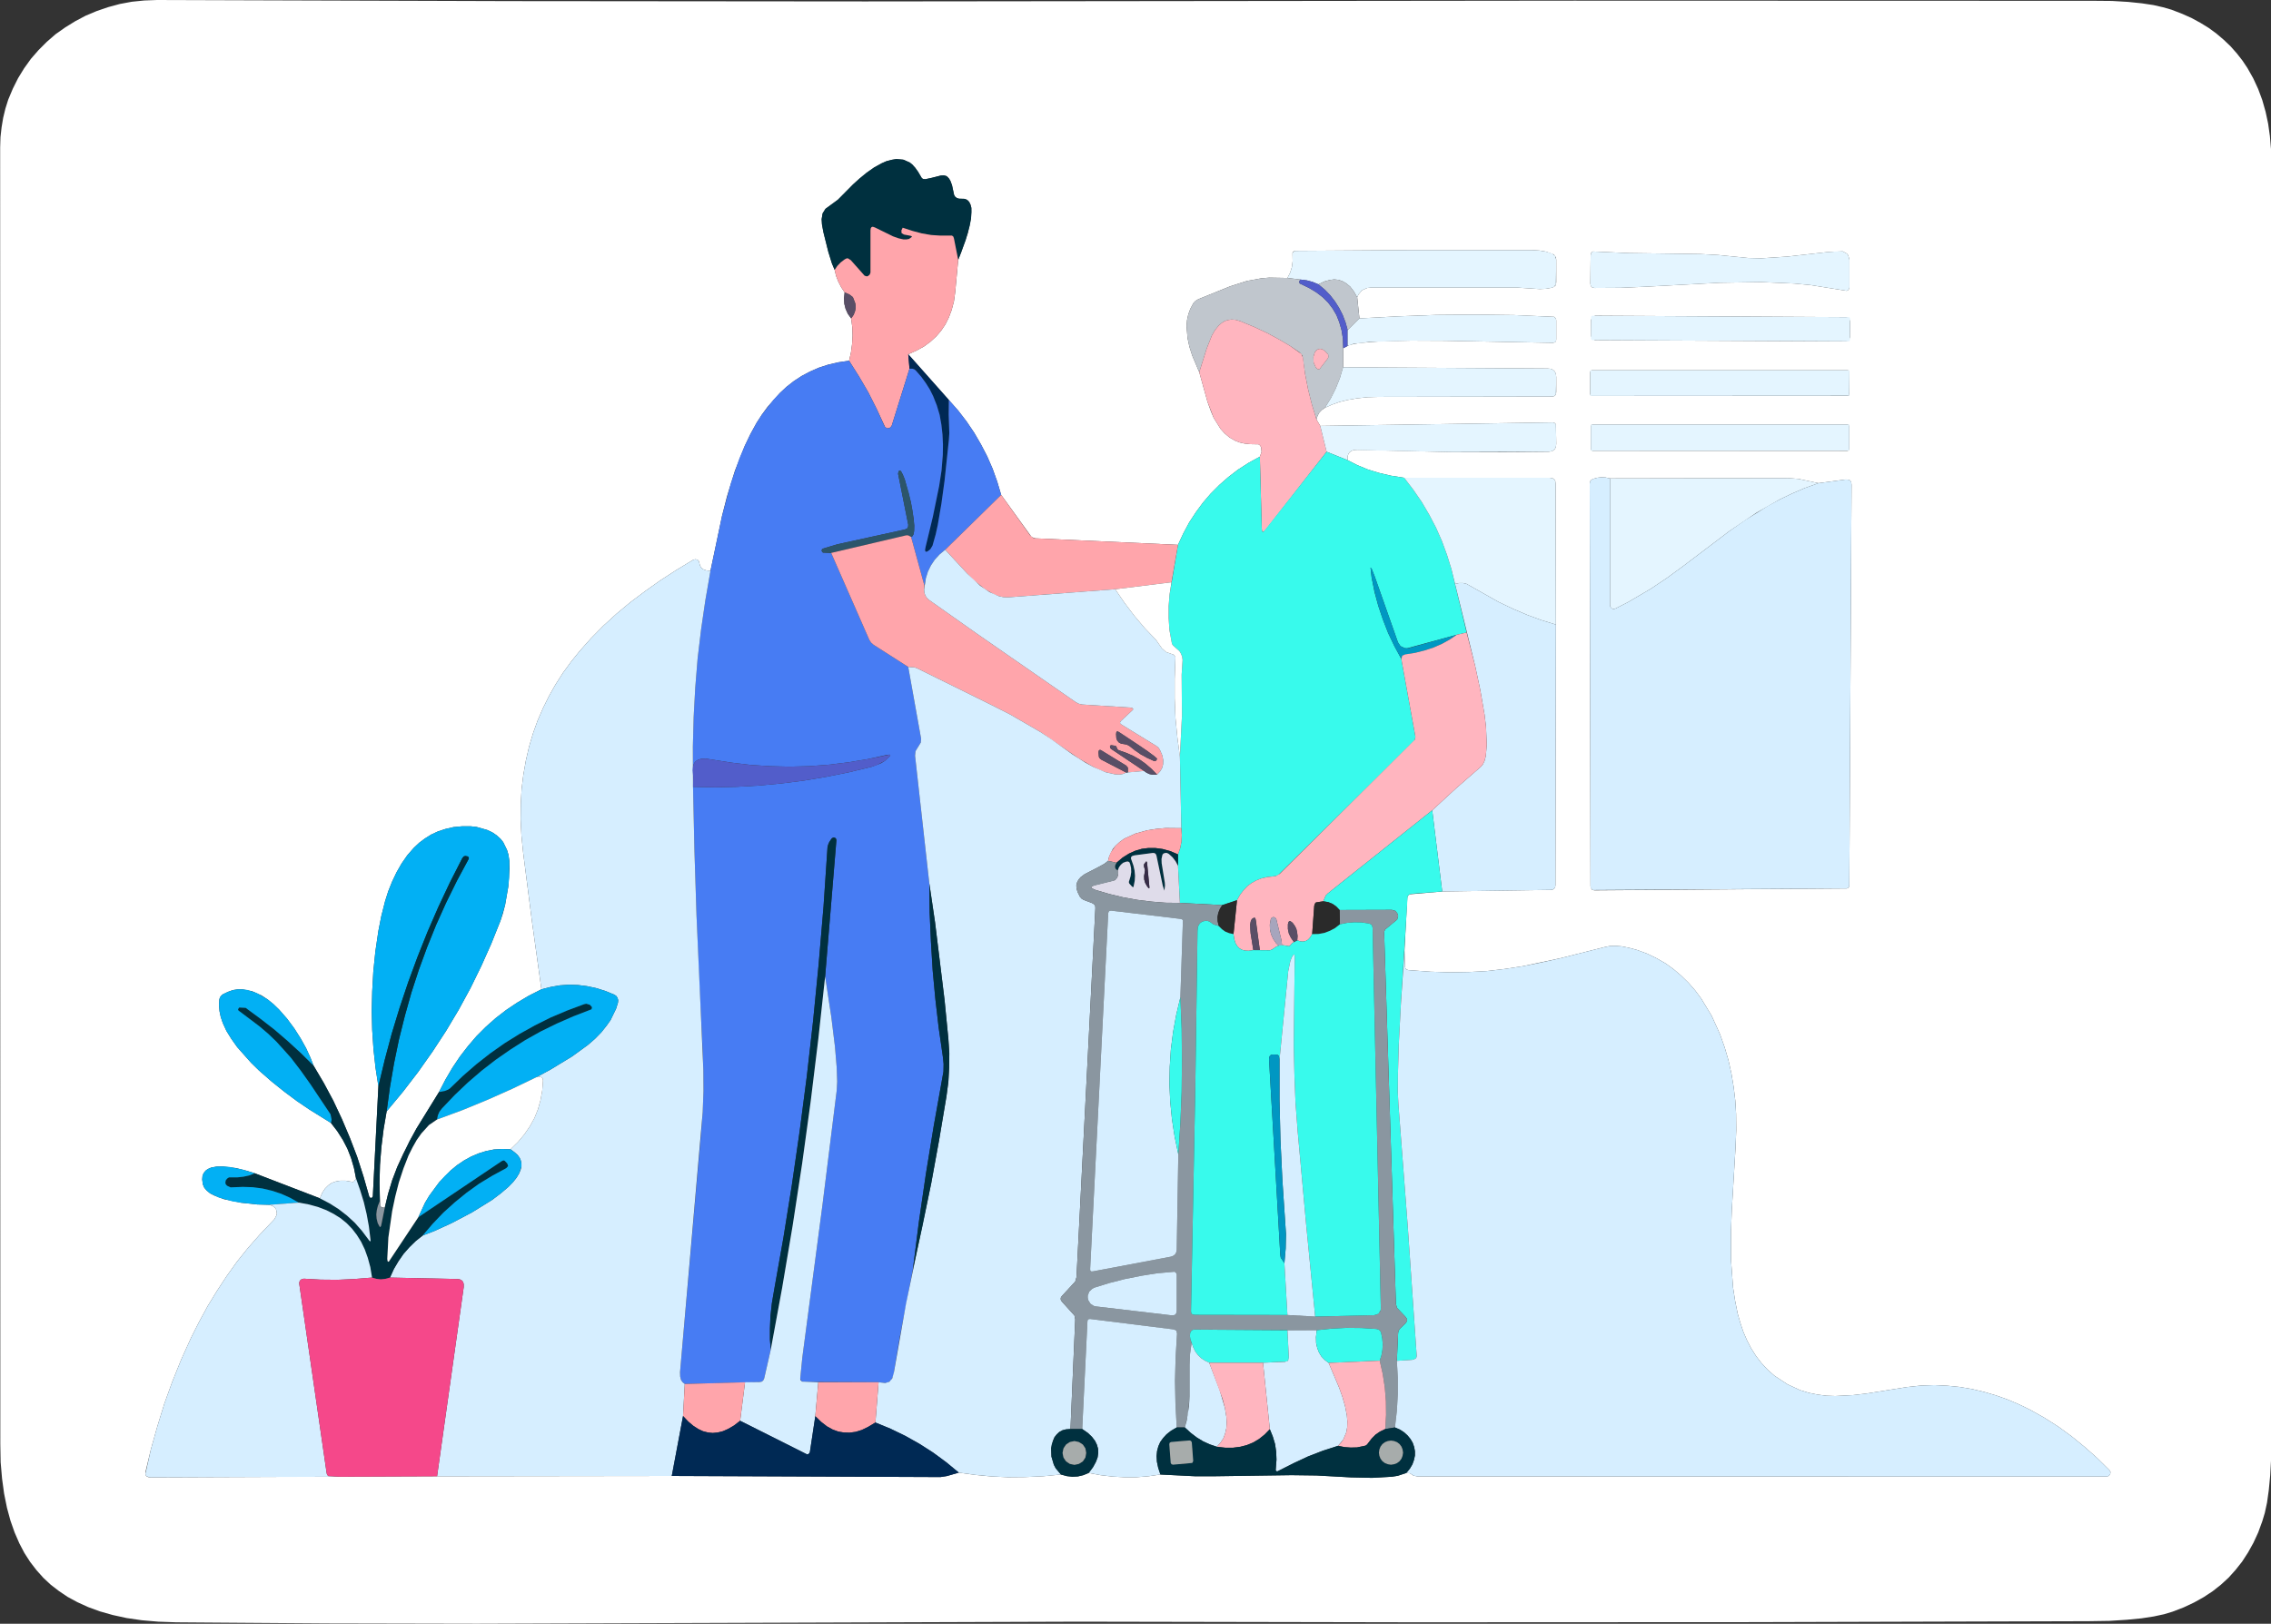
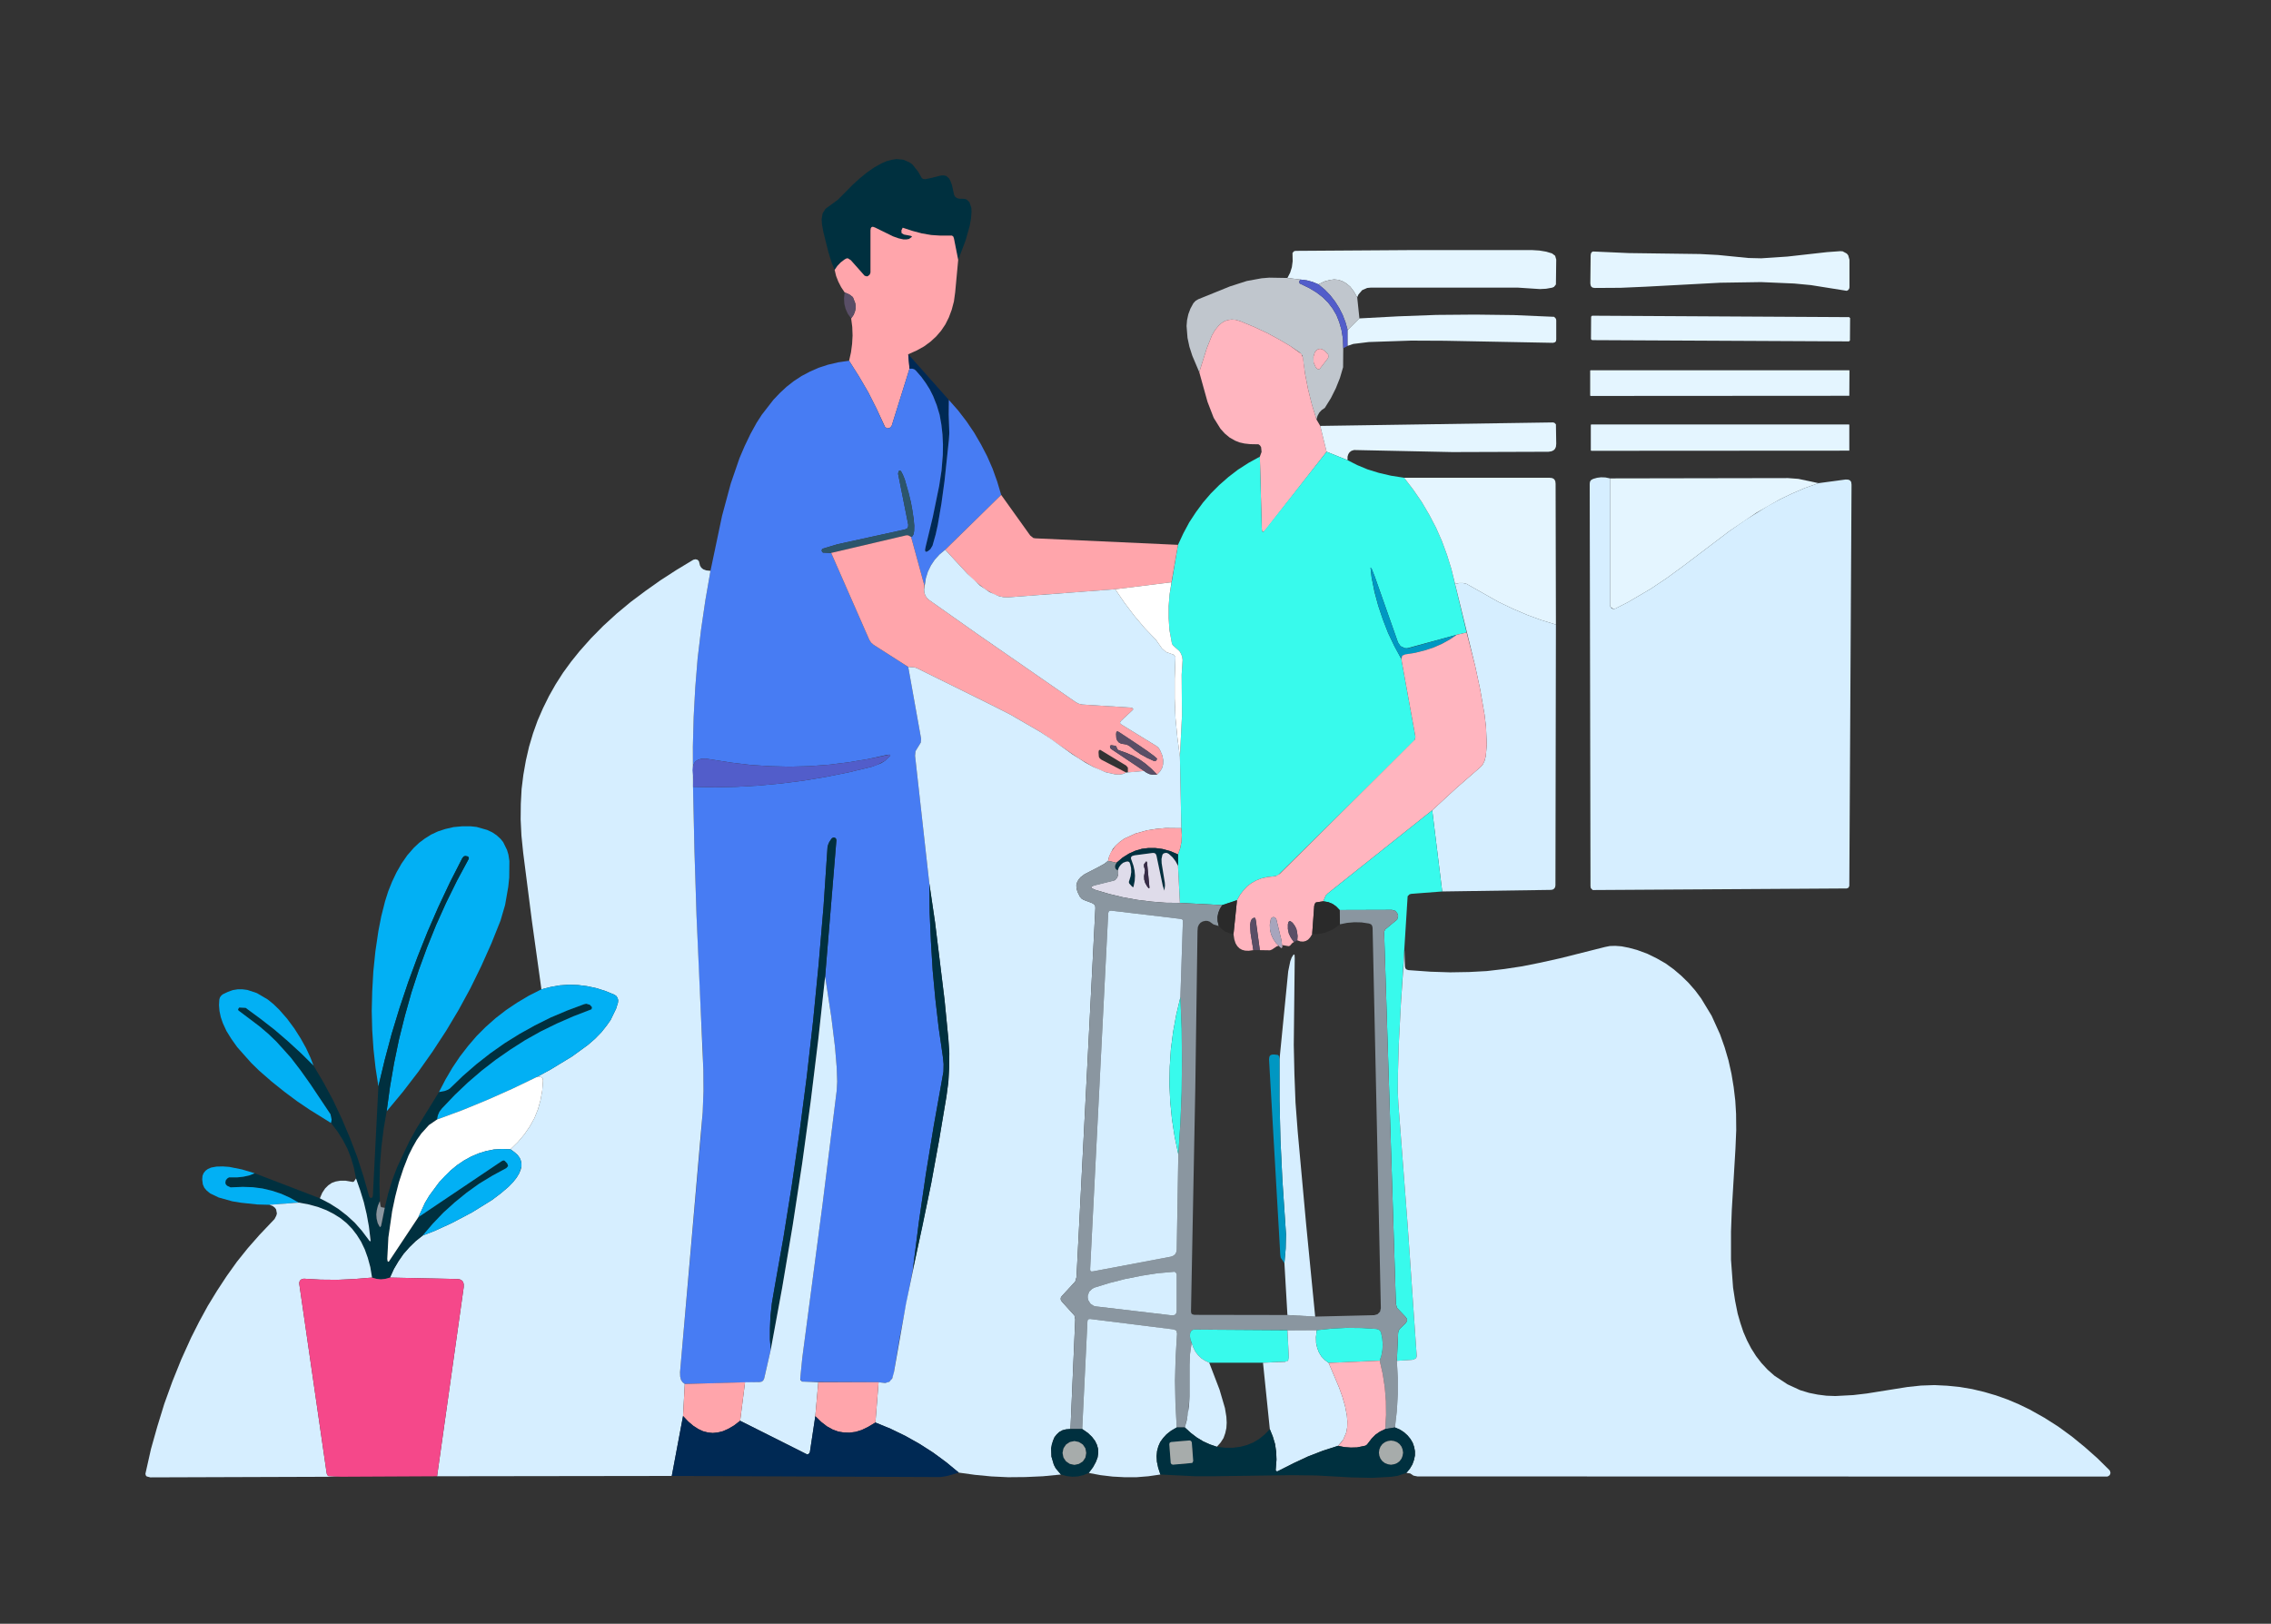
<svg xmlns="http://www.w3.org/2000/svg" height="1024" node-id="1" sillyvg="true" template-height="1024" template-width="1432" version="1.1" viewBox="0 0 1432 1024" width="1432">
  <rect x="0" y="0" width="1432" height="1024" fill="#333333" stroke="none" />
  <defs node-id="91" />
  <g node-id="93">
    <g node-id="94">
-       <path d="M 992.60 0.40 L 1320.00 0.50 L 1331.80 0.60 L 1341.90 1.20 L 1350.60 2.10 L 1357.90 3.20 L 1364.00 4.60 L 1369.20 6.10 L 1375.70 8.60 L 1381.80 11.30 L 1387.50 14.40 L 1392.70 17.60 L 1397.50 21.10 L 1402.20 25.10 L 1406.50 29.20 L 1410.40 33.60 L 1414.00 38.20 L 1417.20 43.00 L 1420.80 49.40 L 1423.90 56.10 L 1426.50 63.10 L 1428.60 70.50 L 1430.20 78.00 L 1431.30 85.80 L 1432.00 94.00 L 1432.30 102.40 L 1432.30 906.30 L 1432.10 919.30 L 1431.50 930.40 L 1430.60 939.80 L 1429.50 947.60 L 1428.10 954.10 L 1426.50 959.40 L 1423.90 966.50 L 1420.90 973.00 L 1417.50 979.10 L 1413.80 984.80 L 1409.70 990.00 L 1405.30 994.90 L 1400.40 999.40 L 1395.20 1003.50 L 1389.60 1007.20 L 1383.50 1010.60 L 1376.90 1013.70 L 1369.90 1016.40 L 1364.60 1018.00 L 1358.10 1019.40 L 1350.30 1020.60 L 1341.00 1021.50 L 1330.00 1022.20 L 1317.10 1022.40 L 1104.90 1023.00 L 892.60 1023.10 L 680.30 1022.70 L 300.80 1024.00 L 205.90 1023.80 L 111.10 1023.10 L 99.80 1022.70 L 89.40 1021.80 L 79.80 1020.40 L 71.10 1018.50 L 63.00 1016.20 L 55.60 1013.50 L 48.80 1010.40 L 42.70 1007.10 L 37.20 1003.40 L 32.00 999.40 L 27.30 995.00 L 23.00 990.20 L 19.00 985.00 L 15.40 979.40 L 12.20 973.30 L 9.20 966.40 L 6.60 959.00 L 4.40 950.90 L 2.60 942.00 L 1.30 932.50 L 0.40 922.10 L 0.20 910.80 L 0.10 93.00 L 0.30 86.50 L 1.00 80.30 L 2.00 74.30 L 3.40 68.50 L 5.20 62.80 L 8.10 55.90 L 11.40 49.30 L 15.20 43.10 L 19.50 37.10 L 24.30 31.60 L 29.50 26.40 L 35.00 21.60 L 41.10 17.30 L 47.40 13.40 L 54.00 9.90 L 60.90 7.00 L 68.20 4.50 L 75.60 2.50 L 83.10 1.10 L 91.00 0.30 L 99.00 0.00 L 322.40 0.70 L 545.80 0.90 L 992.60 0.40 Z M 526.30 170.20 L 527.20 174.00 L 528.60 177.60 L 530.40 181.10 L 532.60 184.40 L 532.20 188.10 L 532.40 191.60 L 533.20 194.80 L 534.60 197.90 L 536.70 200.80 L 537.40 206.20 L 537.60 211.60 L 537.30 216.90 L 536.60 222.20 L 535.40 227.50 L 528.50 228.50 L 522.10 230.00 L 516.30 231.90 L 510.80 234.30 L 505.50 237.10 L 500.60 240.30 L 496.00 243.90 L 491.70 247.90 L 483.90 256.70 L 480.40 261.50 L 477.10 266.60 L 473.20 273.70 L 469.60 281.20 L 463.40 296.90 L 458.40 313.10 L 455.30 325.30 L 448.00 360.00 L 445.30 359.70 L 443.40 359.00 L 442.20 358.00 L 441.40 356.70 L 440.70 353.90 L 439.80 353.00 L 438.50 352.70 L 437.20 353.00 L 426.60 359.40 L 416.40 366.00 L 406.80 372.80 L 397.60 379.70 L 388.70 387.10 L 380.40 394.70 L 372.70 402.50 L 365.50 410.60 L 360.10 417.30 L 355.00 424.30 L 350.40 431.50 L 346.20 438.90 L 342.40 446.60 L 339.00 454.40 L 336.10 462.50 L 333.60 470.90 L 331.60 479.60 L 330.00 488.70 L 328.90 497.60 L 328.40 507.00 L 328.30 516.80 L 328.80 527.00 L 329.90 537.80 L 335.40 580.80 L 341.40 623.90 L 333.50 627.90 L 326.10 632.30 L 319.10 637.00 L 312.50 642.10 L 306.30 647.60 L 300.50 653.40 L 295.10 659.70 L 290.00 666.30 L 285.30 673.30 L 280.90 680.80 L 276.80 688.70 L 262.60 711.70 L 254.20 727.70 L 250.50 735.90 L 247.30 744.30 L 244.70 752.90 L 242.60 761.70 L 240.40 761.30 L 239.70 760.00 L 239.30 746.00 L 239.60 734.60 L 240.50 723.30 L 241.90 712.00 L 243.80 700.90 L 254.10 688.50 L 263.70 676.00 L 272.80 663.10 L 281.30 650.10 L 289.30 636.70 L 296.70 623.10 L 303.50 609.20 L 309.80 595.10 L 315.60 580.60 L 317.10 576.10 L 318.50 570.70 L 320.50 559.20 L 321.30 548.10 L 321.20 543.00 L 320.60 539.00 L 319.70 536.00 L 317.30 531.10 L 315.70 529.10 L 313.20 526.80 L 310.40 524.90 L 307.20 523.40 L 300.50 521.50 L 296.80 521.10 L 291.40 521.10 L 286.00 521.60 L 280.80 522.80 L 276.20 524.30 L 271.90 526.30 L 267.90 528.80 L 264.30 531.50 L 260.90 534.70 L 256.80 539.40 L 253.20 544.60 L 250.00 550.20 L 247.20 556.10 L 244.80 562.10 L 242.80 568.40 L 240.40 577.90 L 238.60 587.10 L 236.70 600.00 L 235.40 612.70 L 234.70 625.20 L 234.40 637.50 L 234.70 649.60 L 235.50 661.60 L 236.80 673.40 L 238.60 685.10 L 235.10 754.30 L 234.80 755.10 L 234.00 755.50 L 233.20 755.20 L 232.80 754.50 L 229.20 741.90 L 225.20 729.50 L 220.60 717.50 L 215.60 705.70 L 210.20 694.20 L 204.20 683.00 L 197.70 672.00 L 195.80 667.10 L 193.00 661.00 L 189.60 654.90 L 185.60 648.60 L 181.00 642.40 L 176.10 636.80 L 172.50 633.30 L 168.80 630.30 L 165.00 627.80 L 159.00 625.10 L 152.90 623.90 L 149.90 623.90 L 146.80 624.40 L 143.70 625.50 L 140.40 627.10 L 139.40 628.00 L 138.70 629.00 L 138.30 630.30 L 138.10 633.90 L 138.40 637.60 L 139.20 641.40 L 140.50 645.20 L 142.80 650.20 L 145.90 655.20 L 149.60 660.40 L 158.30 670.20 L 163.30 675.10 L 171.20 682.00 L 179.30 688.50 L 187.50 694.60 L 195.20 699.80 L 208.70 708.20 L 212.70 713.40 L 216.20 718.90 L 219.10 724.50 L 221.40 730.40 L 223.20 736.60 L 224.50 743.20 L 223.20 745.10 L 222.50 745.40 L 217.90 744.60 L 214.60 744.60 L 211.70 745.10 L 209.20 746.00 L 207.00 747.50 L 205.00 749.50 L 203.20 752.20 L 201.70 755.70 L 160.60 739.90 L 155.90 738.40 L 148.70 736.60 L 140.50 735.60 L 136.50 735.70 L 133.20 736.30 L 131.10 737.20 L 129.60 738.30 L 128.40 739.80 L 127.70 741.50 L 127.50 743.80 L 127.90 746.90 L 128.80 749.00 L 130.30 750.80 L 132.50 752.60 L 135.00 753.90 L 141.30 756.30 L 152.00 758.50 L 162.30 759.60 L 169.90 759.80 L 172.00 760.60 L 173.30 761.60 L 174.10 762.70 L 174.60 765.30 L 174.20 766.70 L 173.10 768.80 L 163.60 778.80 L 156.30 787.10 L 149.40 795.70 L 142.90 804.80 L 136.80 814.10 L 131.00 823.60 L 125.60 833.50 L 120.50 843.60 L 114.30 857.30 L 108.70 871.20 L 103.60 885.30 L 99.20 899.60 L 95.20 913.80 L 91.80 928.00 L 91.90 930.40 L 92.50 931.10 L 93.40 931.50 L 94.80 931.70 L 275.60 931.00 L 423.60 930.80 L 593.00 931.50 L 596.90 930.90 L 604.60 928.70 L 614.70 930.10 L 625.10 931.10 L 635.70 931.60 L 646.50 931.50 L 657.60 931.00 L 669.00 929.90 L 672.70 930.90 L 676.20 931.30 L 679.70 931.10 L 683.10 930.30 L 686.50 928.90 L 694.00 930.30 L 701.60 931.20 L 709.10 931.60 L 716.60 931.60 L 724.10 931.00 L 731.70 929.90 L 753.80 931.00 L 764.90 931.00 L 814.40 930.30 L 830.10 930.50 L 851.80 931.70 L 865.20 932.00 L 877.60 931.30 L 881.40 930.70 L 886.80 928.90 L 888.10 928.90 L 889.20 929.20 L 891.30 930.60 L 893.80 931.10 L 1328.40 931.20 L 1329.70 930.80 L 1330.60 929.70 L 1330.80 928.30 L 1330.10 927.10 L 1322.50 919.60 L 1314.60 912.60 L 1306.40 905.90 L 1297.90 899.70 L 1289.10 894.10 L 1280.00 889.00 L 1273.00 885.60 L 1265.90 882.60 L 1258.60 880.00 L 1251.10 877.80 L 1243.50 876.00 L 1235.80 874.70 L 1227.90 873.90 L 1219.80 873.50 L 1211.30 873.80 L 1202.80 874.70 L 1177.10 878.80 L 1168.60 879.80 L 1157.30 880.40 L 1151.70 880.20 L 1146.20 879.50 L 1140.70 878.40 L 1135.10 876.70 L 1127.10 873.00 L 1118.90 867.60 L 1114.60 863.80 L 1110.70 859.60 L 1107.30 855.20 L 1104.20 850.30 L 1101.60 845.30 L 1099.30 840.00 L 1097.40 834.30 L 1095.70 828.40 L 1094.10 820.40 L 1092.80 812.00 L 1091.50 794.50 L 1091.50 776.60 L 1092.00 763.00 L 1094.30 724.60 L 1094.80 712.70 L 1094.70 702.40 L 1094.20 694.10 L 1093.20 685.70 L 1091.80 677.20 L 1089.90 668.70 L 1087.50 660.50 L 1084.60 652.30 L 1079.30 640.60 L 1072.70 629.70 L 1068.90 624.60 L 1064.70 619.80 L 1060.20 615.40 L 1055.40 611.30 L 1050.30 607.60 L 1044.70 604.40 L 1038.80 601.50 L 1032.30 599.10 L 1027.10 597.70 L 1022.50 596.80 L 1018.60 596.50 L 1015.10 596.60 L 1012.10 597.20 L 983.90 604.30 L 959.80 609.40 L 948.60 611.10 L 937.50 612.40 L 926.30 613.00 L 914.40 613.20 L 902.10 612.80 L 888.10 611.80 L 886.90 611.40 L 886.20 610.70 L 885.90 609.50 L 885.60 599.40 L 887.40 566.30 L 887.60 565.20 L 888.80 564.00 L 909.40 562.20 L 978.00 561.20 L 979.10 561.00 L 980.00 560.40 L 980.60 559.50 L 980.80 558.30 L 981.10 393.90 L 980.90 305.10 L 980.70 303.40 L 980.00 302.20 L 978.80 301.50 L 977.10 301.30 L 885.40 301.30 L 877.10 300.00 L 869.40 298.20 L 862.30 296.00 L 855.80 293.30 L 849.70 290.20 L 849.70 288.00 L 850.20 286.40 L 851.00 285.20 L 852.20 284.30 L 853.80 283.80 L 856.00 283.70 L 915.80 285.10 L 946.00 285.20 L 976.40 284.90 L 978.30 284.60 L 979.60 284.00 L 980.50 283.10 L 981.10 281.80 L 981.30 279.90 L 981.10 267.60 L 980.10 266.60 L 979.10 266.40 L 832.50 268.60 L 830.10 264.50 L 830.80 262.20 L 831.90 260.20 L 833.40 258.60 L 835.40 257.20 L 839.80 255.20 L 844.60 253.50 L 849.90 252.20 L 855.80 251.20 L 862.30 250.50 L 869.40 250.30 L 978.60 250.10 L 979.80 249.90 L 980.60 249.40 L 981.10 248.60 L 981.30 247.30 L 981.30 237.80 L 981.10 235.80 L 980.40 234.30 L 979.40 233.30 L 977.90 232.60 L 975.90 232.40 L 846.90 231.60 L 847.00 219.60 L 851.10 217.50 L 857.10 216.30 L 871.20 215.20 L 889.80 214.80 L 911.00 214.90 L 979.20 216.20 L 980.40 215.90 L 981.10 215.30 L 981.30 214.10 L 981.30 202.00 L 981.10 201.00 L 980.00 199.80 L 954.50 198.70 L 930.10 198.40 L 905.80 198.60 L 881.50 199.50 L 857.20 200.80 L 855.80 187.50 L 856.60 185.70 L 858.90 183.00 L 862.10 181.60 L 864.20 181.40 L 957.30 181.40 L 971.00 182.30 L 974.90 182.10 L 978.80 181.40 L 980.70 180.30 L 981.30 178.20 L 981.30 163.70 L 981.10 162.30 L 979.80 160.50 L 974.90 158.70 L 970.70 158.00 L 965.90 157.70 L 891.70 157.70 L 817.10 158.20 L 816.00 158.40 L 815.40 158.80 L 815.00 159.50 L 815.10 164.70 L 814.60 168.50 L 813.50 172.00 L 811.80 175.30 L 800.30 175.10 L 795.50 175.50 L 786.20 177.20 L 775.60 180.60 L 755.60 188.70 L 753.90 189.70 L 752.50 191.20 L 750.60 194.70 L 749.30 198.20 L 748.50 201.90 L 748.20 205.60 L 748.80 213.10 L 750.00 218.70 L 751.80 224.30 L 756.20 234.70 L 761.40 253.40 L 763.60 259.50 L 765.30 263.50 L 769.60 270.40 L 772.30 273.40 L 775.30 275.90 L 778.80 277.90 L 781.60 279.00 L 784.70 279.70 L 788.30 280.10 L 793.60 280.20 L 794.50 280.90 L 795.20 282.00 L 795.50 285.00 L 794.40 288.00 L 787.30 291.90 L 780.60 296.20 L 774.50 300.90 L 768.80 305.90 L 763.50 311.20 L 758.60 316.90 L 754.10 323.00 L 749.90 329.40 L 746.20 336.30 L 742.80 343.60 L 652.90 339.50 L 650.50 338.70 L 631.30 312.10 L 628.80 303.70 L 625.90 295.60 L 622.50 287.80 L 618.60 280.30 L 614.30 272.90 L 609.50 265.80 L 604.20 258.90 L 572.70 223.40 L 577.90 221.10 L 582.60 218.50 L 586.70 215.50 L 590.30 212.20 L 593.40 208.60 L 596.10 204.60 L 598.30 200.20 L 600.10 195.40 L 601.50 190.10 L 602.30 184.30 L 604.20 163.90 L 606.10 159.20 L 610.30 147.00 L 612.30 137.70 L 612.50 131.10 L 612.10 129.10 L 610.50 126.50 L 608.20 125.40 L 604.70 125.30 L 603.40 124.90 L 602.30 124.10 L 601.60 122.90 L 600.30 116.80 L 599.30 114.10 L 597.60 111.60 L 596.70 111.00 L 595.10 110.60 L 593.30 110.70 L 586.40 112.40 L 583.50 113.00 L 582.20 112.90 L 581.30 112.40 L 577.20 105.80 L 573.70 102.50 L 569.60 100.70 L 565.20 100.30 L 562.20 100.80 L 559.10 101.60 L 555.90 103.00 L 551.20 105.60 L 546.50 108.90 L 542.10 112.50 L 537.90 116.30 L 528.40 125.90 L 520.50 131.70 L 518.70 134.60 L 518.10 138.20 L 518.30 141.50 L 519.20 146.40 L 522.30 158.80 L 524.60 166.20 L 526.30 170.20 Z M 1005.60 181.60 L 1021.90 181.50 L 1037.80 180.80 L 1084.60 178.30 L 1110.50 177.90 L 1131.40 178.80 L 1141.90 179.80 L 1164.50 183.40 L 1165.40 182.90 L 1166.00 182.10 L 1166.20 181.20 L 1166.20 163.80 L 1165.40 161.00 L 1164.50 159.90 L 1161.90 158.50 L 1152.10 159.00 L 1127.10 161.80 L 1110.60 162.90 L 1102.40 162.70 L 1083.30 160.80 L 1072.00 160.20 L 1026.90 159.60 L 1004.50 158.60 L 1003.70 159.00 L 1003.20 159.80 L 1003.00 161.00 L 1002.80 178.70 L 1003.00 180.00 L 1003.50 180.90 L 1004.30 181.40 L 1005.60 181.60 Z M 1166.60 202.50 L 1165.90 200.70 L 1164.10 200.00 L 1005.80 199.10 L 1004.10 199.90 L 1003.30 201.60 L 1003.30 212.00 L 1004.00 213.80 L 1005.70 214.50 L 1164.00 215.30 L 1165.80 214.60 L 1166.50 212.80 L 1166.60 202.50 Z M 1166.20 234.60 L 1165.90 233.80 L 1165.10 233.50 L 1003.80 233.50 L 1003.00 233.80 L 1002.70 234.60 L 1002.70 248.60 L 1003.00 249.40 L 1003.80 249.70 L 1165.10 249.70 L 1165.90 249.40 L 1166.20 248.60 L 1166.20 234.60 Z M 1166.10 268.80 L 1165.80 268.00 L 1165.00 267.70 L 1004.20 267.70 L 1003.40 268.00 L 1003.10 268.80 L 1003.10 283.20 L 1003.40 284.00 L 1004.20 284.30 L 1165.00 284.30 L 1165.80 284.00 L 1166.10 283.20 L 1166.10 268.80 Z M 1015.20 301.70 L 1012.30 301.10 L 1009.60 301.00 L 1007.10 301.30 L 1004.60 302.00 L 1003.30 302.70 L 1002.60 303.70 L 1002.40 305.10 L 1002.90 558.90 L 1003.60 560.80 L 1004.30 561.30 L 1005.50 561.50 L 1164.50 560.30 L 1165.60 559.80 L 1166.10 558.70 L 1167.50 305.70 L 1167.30 304.00 L 1166.60 303.00 L 1165.50 302.50 L 1163.80 302.40 L 1146.70 304.70 L 1134.00 302.00 L 1127.40 301.50 L 1015.20 301.70 Z" fill="#ffffff" fill-rule="nonzero" group-id="1,2" id="形状" node-id="7" stroke="none" target-height="1024" target-width="1432.2" target-x="0.1" target-y="0" />
      <path d="M 604.20 163.90 L 601.50 150.30 L 601.10 149.20 L 600.30 148.60 L 593.00 148.60 L 587.10 148.20 L 581.30 147.20 L 575.60 145.70 L 569.20 143.60 L 568.40 145.30 L 568.50 147.00 L 570.00 147.90 L 574.20 148.70 L 574.90 149.00 L 575.00 149.40 L 573.20 150.70 L 571.60 151.00 L 569.70 151.00 L 566.60 150.30 L 563.20 149.10 L 550.40 143.00 L 549.60 143.20 L 549.10 143.90 L 548.90 145.30 L 548.90 171.90 L 548.40 173.20 L 547.30 174.10 L 546.60 174.30 L 545.20 173.90 L 536.50 164.10 L 535.60 163.30 L 534.60 162.90 L 532.60 163.60 L 530.10 165.50 L 528.00 167.70 L 526.30 170.20 L 524.60 166.20 L 522.30 158.80 L 519.20 146.40 L 518.30 141.50 L 518.10 138.20 L 518.70 134.60 L 520.50 131.70 L 528.40 125.90 L 537.90 116.30 L 542.10 112.50 L 546.50 108.90 L 551.20 105.60 L 555.90 103.00 L 559.10 101.60 L 562.20 100.80 L 565.20 100.30 L 569.60 100.70 L 573.70 102.50 L 575.50 103.90 L 578.90 108.20 L 581.30 112.40 L 582.20 112.90 L 583.50 113.00 L 586.40 112.40 L 593.30 110.70 L 595.10 110.60 L 596.70 111.00 L 598.50 112.60 L 599.30 114.10 L 600.30 116.80 L 601.60 122.90 L 602.30 124.10 L 603.40 124.90 L 604.70 125.30 L 608.20 125.40 L 609.50 125.80 L 611.30 127.50 L 612.50 131.10 L 612.60 133.70 L 612.30 137.70 L 611.50 142.30 L 608.90 151.50 L 604.20 163.90 Z" fill="#00303f" fill-rule="nonzero" group-id="1,2" id="路径" node-id="8" stroke="none" target-height="74" target-width="94.5" target-x="518.1" target-y="100.3" />
      <path d="M 604.20 163.90 L 602.30 184.30 L 601.50 190.10 L 600.10 195.40 L 598.30 200.20 L 596.10 204.60 L 593.40 208.60 L 590.30 212.20 L 586.70 215.50 L 582.60 218.50 L 577.90 221.10 L 572.70 223.40 L 573.50 232.50 L 562.30 268.40 L 561.40 269.60 L 560.10 270.10 L 559.30 270.10 L 558.10 269.30 L 552.80 257.90 L 547.50 247.40 L 541.60 237.30 L 535.40 227.50 L 536.60 222.20 L 537.30 216.90 L 537.60 211.60 L 537.40 206.20 L 536.70 200.80 L 538.30 198.50 L 539.20 196.10 L 539.60 193.70 L 539.30 191.30 L 537.80 187.40 L 535.60 185.70 L 532.60 184.40 L 530.40 181.10 L 528.60 177.60 L 527.20 174.00 L 526.30 170.20 L 528.00 167.70 L 530.10 165.50 L 532.60 163.60 L 533.70 163.00 L 534.60 162.90 L 536.50 164.10 L 545.20 173.90 L 546.60 174.30 L 547.30 174.10 L 548.40 173.20 L 548.90 171.90 L 548.90 145.30 L 549.10 143.90 L 549.60 143.20 L 550.40 143.00 L 551.80 143.50 L 563.20 149.10 L 566.60 150.30 L 569.70 151.00 L 571.60 151.00 L 573.20 150.70 L 575.00 149.40 L 574.90 149.00 L 574.20 148.70 L 570.00 147.90 L 568.50 147.00 L 568.40 145.30 L 569.20 143.60 L 575.60 145.70 L 581.30 147.20 L 587.10 148.20 L 593.00 148.60 L 600.30 148.60 L 601.10 149.20 L 601.50 150.30 L 604.20 163.90 Z" fill="#ffa5ab" fill-rule="nonzero" group-id="1,2" id="路径" node-id="9" stroke="none" target-height="127.1" target-width="77.9" target-x="526.3" target-y="143" />
      <path d="M 855.80 187.50 L 853.60 183.70 L 851.40 180.80 L 849.00 178.80 L 846.60 177.40 L 844.10 176.50 L 841.30 176.20 L 838.40 176.60 L 835.10 177.50 L 831.30 179.30 L 827.70 177.80 L 824.00 176.80 L 811.80 175.30 L 813.50 172.00 L 814.60 168.50 L 815.10 164.70 L 815.00 159.50 L 816.00 158.40 L 817.10 158.20 L 891.70 157.70 L 965.90 157.70 L 970.70 158.00 L 974.90 158.70 L 978.60 159.80 L 980.60 161.30 L 981.30 163.70 L 981.10 179.40 L 979.90 180.90 L 978.80 181.40 L 974.90 182.10 L 971.00 182.30 L 957.30 181.40 L 864.20 181.40 L 862.10 181.60 L 858.90 183.00 L 856.60 185.70 L 855.80 187.50 Z" fill="#e4f5ff" fill-rule="nonzero" group-id="1,2" id="路径" node-id="10" stroke="none" target-height="29.8" target-width="169.5" target-x="811.8" target-y="157.7" />
      <path d="M 1002.80 178.70 L 1003.00 161.00 L 1003.20 159.80 L 1003.70 159.00 L 1004.50 158.60 L 1026.90 159.60 L 1072.00 160.20 L 1083.30 160.80 L 1102.40 162.70 L 1110.60 162.90 L 1127.10 161.80 L 1152.10 159.00 L 1160.40 158.40 L 1161.90 158.50 L 1164.50 159.90 L 1165.40 161.00 L 1166.20 163.80 L 1166.20 181.20 L 1166.00 182.10 L 1165.40 182.90 L 1164.50 183.40 L 1141.90 179.80 L 1131.40 178.80 L 1110.50 177.90 L 1084.60 178.30 L 1037.80 180.80 L 1021.90 181.50 L 1005.60 181.60 L 1004.30 181.40 L 1003.50 180.90 L 1003.00 180.00 L 1002.80 178.70 Z" fill="#e4f5ff" fill-rule="nonzero" group-id="1,2" id="路径" node-id="11" stroke="none" target-height="25" target-width="163.4" target-x="1002.8" target-y="158.4" />
      <path d="M 811.80 175.30 L 820.00 176.30 L 819.30 177.30 L 819.30 178.20 L 819.60 178.80 L 825.60 181.70 L 830.20 184.50 L 834.10 187.50 L 837.50 190.90 L 840.30 194.60 L 842.70 198.70 L 844.50 203.20 L 845.90 208.10 L 846.80 213.60 L 847.00 219.60 L 846.90 231.60 L 844.90 238.40 L 842.30 244.90 L 839.20 251.10 L 835.40 257.20 L 833.40 258.60 L 831.90 260.20 L 830.80 262.20 L 830.10 264.50 L 827.20 255.00 L 824.80 245.40 L 822.90 235.60 L 821.30 224.30 L 819.60 222.30 L 813.40 218.10 L 806.60 214.10 L 799.20 210.10 L 791.10 206.30 L 782.20 202.60 L 779.20 201.70 L 776.60 201.50 L 774.40 201.80 L 772.20 202.50 L 770.30 203.70 L 768.50 205.30 L 766.10 208.20 L 764.10 211.70 L 760.90 219.80 L 756.20 234.70 L 751.80 224.30 L 750.00 218.70 L 748.80 213.10 L 748.20 205.60 L 748.50 201.90 L 749.30 198.20 L 750.60 194.70 L 752.50 191.20 L 753.90 189.70 L 755.60 188.70 L 775.60 180.60 L 786.20 177.20 L 795.50 175.50 L 800.30 175.10 L 811.80 175.30 Z M 837.20 226.10 L 837.60 225.30 L 837.50 223.60 L 835.10 221.10 L 833.60 220.20 L 832.30 220.00 L 831.00 220.30 L 830.00 221.00 L 829.10 222.10 L 828.20 225.00 L 828.30 228.60 L 829.70 231.80 L 830.60 232.60 L 831.30 232.90 L 832.10 232.70 L 837.20 226.10 Z" fill="#c0c6cd" fill-rule="nonzero" group-id="1,2" id="形状" node-id="12" stroke="none" target-height="89.4" target-width="98.8" target-x="748.2" target-y="175.1" />
      <path d="M 855.80 187.50 L 857.20 200.80 L 849.80 208.20 L 848.40 203.20 L 846.60 198.50 L 844.40 194.20 L 841.80 190.10 L 838.80 186.20 L 835.30 182.60 L 831.30 179.30 L 835.10 177.50 L 838.40 176.60 L 841.30 176.20 L 844.10 176.50 L 846.60 177.40 L 849.00 178.80 L 851.40 180.80 L 853.60 183.70 L 855.80 187.50 Z" fill="#c0c6cd" fill-rule="nonzero" group-id="1,2" id="路径" node-id="13" stroke="none" target-height="32" target-width="25.9" target-x="831.3" target-y="176.2" />
      <path d="M 820.00 176.30 L 824.00 176.80 L 827.70 177.80 L 831.30 179.30 L 835.30 182.60 L 838.80 186.20 L 841.80 190.10 L 844.40 194.20 L 846.60 198.50 L 848.40 203.20 L 849.80 208.20 L 849.80 218.10 L 847.00 219.60 L 846.80 213.60 L 845.90 208.10 L 844.50 203.20 L 842.70 198.70 L 840.30 194.60 L 837.50 190.90 L 834.10 187.50 L 830.20 184.50 L 825.60 181.70 L 819.60 178.80 L 819.30 178.20 L 819.30 177.30 L 820.00 176.30 Z" fill="#525dca" fill-rule="nonzero" group-id="1,2" id="路径" node-id="14" stroke="none" target-height="43.3" target-width="30.5" target-x="819.3" target-y="176.3" />
      <path d="M 532.60 184.40 L 535.60 185.70 L 537.80 187.40 L 539.30 191.30 L 539.60 193.70 L 539.20 196.10 L 538.30 198.50 L 536.70 200.80 L 534.60 197.90 L 533.20 194.80 L 532.40 191.60 L 532.20 188.10 L 532.60 184.40 Z" fill="#594e66" fill-rule="nonzero" group-id="1,2" id="路径" node-id="15" stroke="none" target-height="16.4" target-width="7.4" target-x="532.2" target-y="184.4" />
      <path d="M 849.80 218.10 L 849.80 208.20 L 857.20 200.80 L 881.50 199.50 L 905.80 198.60 L 930.10 198.40 L 954.50 198.70 L 980.00 199.80 L 981.10 201.00 L 981.30 202.00 L 981.30 214.10 L 981.10 215.30 L 980.40 215.90 L 979.20 216.20 L 911.00 214.90 L 889.80 214.80 L 863.10 215.70 L 853.30 216.90 L 849.80 218.10 Z" fill="#e4f5ff" fill-rule="nonzero" group-id="1,2" id="路径" node-id="16" stroke="none" target-height="19.7" target-width="131.5" target-x="849.8" target-y="198.4" />
      <g node-id="95">
        <path d="M 1003.90 199.10 L 1166.00 200.00 L 1166.60 200.60 L 1166.50 214.70 L 1165.90 215.30 L 1003.90 214.50 L 1003.20 213.90 L 1003.30 199.70 L 1003.90 199.10 Z" fill="#e4f5ff" fill-rule="nonzero" group-id="1,2,3" id="矩形" node-id="17" stroke="none" target-height="16.2" target-width="163.4" target-x="1003.2" target-y="199.1" />
      </g>
      <path d="M 830.10 264.50 L 832.50 268.60 L 836.50 284.90 L 798.00 334.20 L 796.80 335.30 L 796.20 335.40 L 795.80 335.00 L 795.60 333.30 L 794.40 288.00 L 795.50 285.00 L 795.20 282.00 L 794.50 280.90 L 793.60 280.20 L 788.30 280.10 L 784.70 279.70 L 781.60 279.00 L 778.80 277.90 L 775.30 275.90 L 772.30 273.40 L 769.60 270.40 L 765.30 263.50 L 761.40 253.40 L 756.20 234.70 L 760.90 219.80 L 764.10 211.70 L 766.10 208.20 L 768.50 205.30 L 770.30 203.70 L 772.20 202.50 L 774.40 201.80 L 776.60 201.50 L 779.20 201.70 L 782.20 202.60 L 791.10 206.30 L 799.20 210.10 L 806.60 214.10 L 813.40 218.10 L 820.60 223.20 L 821.60 225.60 L 822.90 235.60 L 824.80 245.40 L 827.20 255.00 L 830.10 264.50 Z" fill="#ffb5bf" fill-rule="nonzero" group-id="1,2" id="路径" node-id="18" stroke="none" target-height="133.9" target-width="80.3" target-x="756.2" target-y="201.5" />
      <path d="M 837.20 226.10 L 832.10 232.70 L 831.30 232.90 L 830.60 232.60 L 829.70 231.80 L 828.30 228.60 L 828.20 225.00 L 829.10 222.10 L 830.00 221.00 L 831.00 220.30 L 832.30 220.00 L 833.60 220.20 L 835.10 221.10 L 837.50 223.60 L 837.60 225.30 L 837.20 226.10 Z" fill="#ffb5bf" fill-rule="nonzero" group-id="1,2" id="路径" node-id="19" stroke="none" target-height="12.9" target-width="9.4" target-x="828.2" target-y="220" />
      <path d="M 572.70 223.40 L 598.30 252.20 L 598.20 261.50 L 598.60 273.20 L 598.30 277.60 L 595.60 303.10 L 593.60 317.70 L 591.30 331.10 L 590.00 337.00 L 588.00 344.10 L 586.60 346.40 L 584.90 347.70 L 584.00 348.00 L 583.50 347.70 L 583.30 346.80 L 583.70 344.70 L 588.20 326.00 L 592.20 306.50 L 593.70 296.70 L 594.50 286.90 L 594.60 280.40 L 594.30 274.00 L 593.60 267.80 L 592.50 261.60 L 590.70 255.60 L 588.40 249.80 L 586.30 245.60 L 583.80 241.60 L 580.90 237.60 L 577.50 233.70 L 576.50 232.90 L 575.20 232.50 L 573.50 232.50 L 572.70 223.40 Z" fill="#002954" fill-rule="nonzero" group-id="1,2" id="路径" node-id="20" stroke="none" target-height="124.6" target-width="25.9" target-x="572.7" target-y="223.4" />
      <path d="M 535.40 227.50 L 541.60 237.30 L 547.50 247.40 L 552.80 257.90 L 557.70 268.70 L 558.10 269.30 L 559.30 270.10 L 560.80 270.00 L 561.90 269.10 L 562.30 268.40 L 573.50 232.50 L 575.20 232.50 L 576.50 232.90 L 577.50 233.70 L 580.90 237.60 L 583.80 241.60 L 586.30 245.60 L 588.40 249.80 L 590.70 255.60 L 592.50 261.60 L 593.60 267.80 L 594.30 274.00 L 594.60 280.40 L 594.50 286.90 L 593.70 296.70 L 592.20 306.50 L 588.20 326.00 L 583.70 344.70 L 583.30 346.80 L 583.50 347.70 L 584.00 348.00 L 584.90 347.70 L 586.60 346.40 L 588.00 344.10 L 590.00 337.00 L 591.30 331.10 L 593.60 317.70 L 595.60 303.10 L 598.30 277.60 L 598.60 273.20 L 598.20 261.50 L 598.30 252.20 L 604.20 258.90 L 609.50 265.80 L 614.30 272.90 L 618.60 280.30 L 622.50 287.80 L 625.90 295.60 L 628.80 303.70 L 631.30 312.10 L 596.00 346.70 L 592.40 349.70 L 589.40 353.00 L 587.00 356.60 L 585.10 360.50 L 583.80 364.70 L 582.90 369.30 L 574.50 338.60 L 575.40 338.10 L 576.00 337.00 L 576.40 335.00 L 576.50 331.50 L 576.10 326.90 L 574.40 316.70 L 570.50 302.30 L 569.30 299.30 L 567.80 296.80 L 567.40 296.70 L 566.60 297.20 L 566.30 298.80 L 572.70 330.90 L 572.60 332.20 L 572.10 333.20 L 570.90 333.80 L 566.60 334.80 L 528.20 343.20 L 518.80 346.00 L 518.30 346.40 L 518.10 347.50 L 518.90 348.50 L 524.10 348.70 L 548.10 403.40 L 549.20 405.20 L 550.80 406.60 L 572.70 420.60 L 580.80 465.80 L 580.60 468.30 L 577.30 473.70 L 577.00 476.60 L 586.00 557.20 L 586.20 575.50 L 587.00 593.70 L 588.10 611.90 L 589.80 630.10 L 591.90 648.20 L 594.50 666.20 L 595.00 671.00 L 594.90 675.80 L 588.70 710.50 L 583.80 740.50 L 579.40 770.60 L 575.60 800.70 L 567.30 843.60 L 563.70 865.30 L 563.30 867.60 L 561.80 870.60 L 559.70 872.00 L 558.20 872.20 L 554.00 871.70 L 506.70 871.50 L 505.10 870.90 L 504.60 869.30 L 505.90 856.20 L 518.60 760.00 L 527.60 687.70 L 527.90 682.10 L 527.60 673.30 L 526.50 660.10 L 524.20 641.40 L 520.30 615.80 L 527.40 529.90 L 527.20 529.00 L 526.50 528.30 L 525.50 528.20 L 524.60 528.60 L 523.80 529.60 L 522.10 532.70 L 521.80 534.20 L 519.30 571.50 L 516.20 608.10 L 512.70 643.90 L 508.70 679.10 L 504.20 713.60 L 499.30 747.40 L 494.00 780.50 L 486.70 821.90 L 485.80 830.20 L 485.50 837.80 L 485.50 844.80 L 486.00 851.20 L 481.90 869.20 L 481.30 870.50 L 480.40 871.30 L 478.90 871.60 L 431.80 872.80 L 430.40 871.70 L 429.40 870.20 L 428.90 868.10 L 428.80 865.40 L 442.10 714.40 L 443.10 701.30 L 443.60 688.00 L 443.50 674.50 L 443.00 660.90 L 440.90 618.90 L 439.20 577.40 L 437.90 536.60 L 437.00 496.20 L 450.70 496.50 L 464.60 496.20 L 478.50 495.40 L 492.50 494.10 L 506.70 492.30 L 521.00 489.90 L 535.40 487.00 L 549.90 483.50 L 555.60 481.30 L 558.00 479.80 L 561.30 476.60 L 561.40 476.10 L 560.90 475.90 L 559.10 476.10 L 546.80 478.80 L 534.60 480.80 L 522.30 482.30 L 510.10 483.20 L 497.80 483.50 L 485.50 483.20 L 473.20 482.40 L 460.80 480.90 L 445.00 478.40 L 442.30 478.50 L 440.30 479.10 L 438.80 480.00 L 437.70 481.30 L 437.00 483.10 L 436.70 485.80 L 437.10 489.50 L 436.90 470.80 L 437.40 452.20 L 438.40 433.70 L 439.90 415.20 L 442.10 396.80 L 444.80 378.40 L 448.00 360.00 L 455.30 325.30 L 460.80 304.90 L 466.30 288.90 L 469.60 281.20 L 473.20 273.70 L 477.10 266.60 L 480.40 261.50 L 487.70 252.10 L 491.70 247.90 L 496.00 243.90 L 500.60 240.30 L 505.50 237.10 L 510.80 234.30 L 516.30 231.90 L 522.10 230.00 L 528.50 228.50 L 535.40 227.50 Z" fill="#477cf3" fill-rule="nonzero" group-id="1,2" id="路径" node-id="21" stroke="none" target-height="645.3" target-width="202.5" target-x="428.8" target-y="227.5" />
-       <path d="M 846.90 231.60 L 975.90 232.40 L 977.90 232.60 L 979.40 233.30 L 980.40 234.30 L 981.10 235.80 L 981.30 237.80 L 981.10 248.60 L 980.60 249.40 L 979.80 249.90 L 978.60 250.10 L 869.40 250.30 L 862.30 250.50 L 855.80 251.20 L 849.90 252.20 L 844.60 253.50 L 839.80 255.20 L 835.40 257.20 L 839.20 251.10 L 842.30 244.90 L 844.90 238.40 L 846.90 231.60 Z" fill="#e4f5ff" fill-rule="nonzero" group-id="1,2" id="路径" node-id="22" stroke="none" target-height="25.6" target-width="145.9" target-x="835.4" target-y="231.6" />
      <path d="M 1003.00 233.50 L 1166.00 233.50 L 1166.20 233.70 L 1166.10 249.60 L 1003.00 249.70 L 1002.70 249.50 L 1002.70 233.70 L 1003.00 233.50 Z" fill="#e4f5ff" fill-rule="nonzero" group-id="1,2" id="矩形" node-id="23" stroke="none" target-height="16.2" target-width="163.5" target-x="1002.7" target-y="233.5" />
      <path d="M 849.70 290.20 L 836.50 284.90 L 832.50 268.60 L 979.10 266.40 L 980.10 266.60 L 981.10 267.60 L 981.30 279.90 L 981.10 281.80 L 980.50 283.10 L 979.60 284.00 L 978.30 284.60 L 976.40 284.90 L 915.80 285.10 L 853.80 283.80 L 852.20 284.30 L 851.00 285.20 L 850.20 286.40 L 849.70 288.00 L 849.70 290.20 Z" fill="#e4f5ff" fill-rule="nonzero" group-id="1,2" id="路径" node-id="24" stroke="none" target-height="23.8" target-width="148.8" target-x="832.5" target-y="266.4" />
      <path d="M 1003.40 267.70 L 1165.90 267.70 L 1166.10 267.90 L 1166.10 284.20 L 1003.40 284.30 L 1003.10 284.00 L 1003.10 267.90 L 1003.40 267.70 Z" fill="#e4f5ff" fill-rule="nonzero" group-id="1,2" id="矩形" node-id="25" stroke="none" target-height="16.6" target-width="163" target-x="1003.1" target-y="267.7" />
      <path d="M 836.50 284.90 L 849.70 290.20 L 855.80 293.30 L 862.30 296.00 L 869.40 298.20 L 877.10 300.00 L 885.40 301.30 L 891.20 308.90 L 896.50 316.60 L 901.20 324.60 L 905.50 332.80 L 909.20 341.20 L 912.40 349.90 L 915.20 358.90 L 924.80 398.90 L 918.60 400.30 L 887.00 408.90 L 885.60 408.70 L 883.10 407.50 L 881.50 405.10 L 866.90 363.70 L 865.00 358.90 L 864.20 358.00 L 864.90 364.20 L 866.70 373.30 L 869.10 382.10 L 872.00 390.70 L 875.30 399.20 L 879.20 407.40 L 883.60 415.50 L 892.50 464.60 L 892.20 466.40 L 891.70 467.20 L 805.80 552.00 L 804.50 552.50 L 799.10 553.10 L 795.50 553.90 L 792.20 555.20 L 789.30 556.80 L 786.60 558.80 L 784.20 561.30 L 782.00 564.20 L 780.00 567.70 L 770.70 570.80 L 744.00 569.40 L 742.80 546.00 L 742.80 538.80 L 744.20 534.80 L 745.00 530.70 L 745.20 526.60 L 744.90 522.30 L 744.00 477.30 L 745.30 451.30 L 745.10 425.50 L 745.70 416.20 L 745.40 414.00 L 744.50 411.90 L 743.70 410.60 L 739.70 407.10 L 739.00 406.00 L 737.40 397.30 L 736.90 389.80 L 736.90 382.30 L 737.50 374.80 L 742.80 343.60 L 746.20 336.30 L 749.90 329.40 L 754.10 323.00 L 758.60 316.90 L 763.50 311.20 L 768.80 305.90 L 774.50 300.90 L 780.60 296.20 L 787.30 291.90 L 794.40 288.00 L 795.60 333.30 L 795.80 335.00 L 796.20 335.40 L 796.80 335.30 L 836.50 284.90 Z" fill="#38faec" fill-rule="nonzero" group-id="1,2" id="路径" node-id="26" stroke="none" target-height="285.9" target-width="187.9" target-x="736.9" target-y="284.9" />
      <path d="M 574.50 338.60 L 572.60 337.60 L 571.40 337.60 L 524.10 348.70 L 518.90 348.50 L 518.10 347.50 L 518.30 346.40 L 518.80 346.00 L 528.20 343.20 L 566.60 334.80 L 570.90 333.80 L 572.10 333.20 L 572.60 332.20 L 572.70 330.90 L 566.30 298.80 L 566.60 297.20 L 567.40 296.70 L 568.40 297.40 L 570.50 302.30 L 573.20 311.40 L 575.40 322.00 L 576.50 331.50 L 576.40 335.00 L 576.00 337.00 L 575.40 338.10 L 574.50 338.60 Z" fill="#2c556b" fill-rule="nonzero" group-id="1,2" id="路径" node-id="27" stroke="none" target-height="52" target-width="58.4" target-x="518.1" target-y="296.7" />
      <path d="M 981.10 393.90 L 972.00 391.10 L 963.00 387.80 L 953.90 383.90 L 944.90 379.60 L 924.70 368.20 L 922.50 367.70 L 920.10 367.70 L 917.50 368.30 L 915.20 358.90 L 912.40 349.90 L 909.20 341.20 L 905.50 332.80 L 901.20 324.60 L 896.50 316.60 L 891.20 308.90 L 885.40 301.30 L 977.10 301.30 L 978.80 301.50 L 980.00 302.20 L 980.70 303.40 L 980.90 305.10 L 981.10 393.90 Z" fill="#e4f5ff" fill-rule="nonzero" group-id="1,2" id="路径" node-id="28" stroke="none" target-height="92.6" target-width="95.7" target-x="885.4" target-y="301.3" />
-       <path d="M 1146.70 304.70 L 1138.00 307.80 L 1129.90 311.30 L 1122.20 315.00 L 1107.50 323.40 L 1090.40 335.00 L 1061.10 357.20 L 1051.10 364.50 L 1040.80 371.40 L 1026.30 379.90 L 1018.60 383.80 L 1017.40 384.10 L 1016.30 383.70 L 1015.50 382.80 L 1015.20 381.70 L 1015.20 301.70 L 1127.40 301.50 L 1134.00 302.00 L 1146.70 304.70 Z" fill="#e4f5ff" fill-rule="nonzero" group-id="1,2" id="路径" node-id="29" stroke="none" target-height="82.6" target-width="131.5" target-x="1015.2" target-y="301.5" />
+       <path d="M 1146.70 304.70 L 1138.00 307.80 L 1129.90 311.30 L 1122.20 315.00 L 1107.50 323.40 L 1090.40 335.00 L 1061.10 357.20 L 1051.10 364.50 L 1040.80 371.40 L 1026.30 379.90 L 1018.60 383.80 L 1017.40 384.10 L 1015.50 382.80 L 1015.20 381.70 L 1015.20 301.70 L 1127.40 301.50 L 1134.00 302.00 L 1146.70 304.70 Z" fill="#e4f5ff" fill-rule="nonzero" group-id="1,2" id="路径" node-id="29" stroke="none" target-height="82.6" target-width="131.5" target-x="1015.2" target-y="301.5" />
      <path d="M 1015.20 301.70 L 1015.20 381.70 L 1015.50 382.80 L 1016.30 383.70 L 1017.40 384.10 L 1018.60 383.80 L 1026.30 379.90 L 1040.80 371.40 L 1051.10 364.50 L 1061.10 357.20 L 1090.40 335.00 L 1100.60 327.90 L 1114.70 319.10 L 1122.20 315.00 L 1129.90 311.30 L 1138.00 307.80 L 1146.70 304.70 L 1163.80 302.40 L 1165.50 302.50 L 1166.60 303.00 L 1167.30 304.00 L 1167.50 305.70 L 1166.10 558.70 L 1165.60 559.80 L 1164.50 560.30 L 1004.30 561.30 L 1003.10 560.10 L 1002.90 558.90 L 1002.40 305.10 L 1002.60 303.70 L 1003.30 302.70 L 1004.60 302.00 L 1007.10 301.30 L 1009.60 301.00 L 1012.30 301.10 L 1015.20 301.70 Z" fill="#d6eeff" fill-rule="nonzero" group-id="1,2" id="路径" node-id="30" stroke="none" target-height="260.3" target-width="165.1" target-x="1002.4" target-y="301" />
      <path d="M 631.30 312.10 L 649.60 337.70 L 651.60 339.30 L 652.90 339.50 L 742.80 343.60 L 738.70 367.20 L 703.20 371.60 L 635.70 376.70 L 632.80 376.60 L 629.90 376.00 L 626.90 374.90 L 621.10 371.60 L 613.90 365.80 L 609.90 361.70 L 596.00 346.70 L 631.30 312.10 Z" fill="#ffa5ab" fill-rule="nonzero" group-id="1,2" id="路径" node-id="31" stroke="none" target-height="64.6" target-width="146.8" target-x="596" target-y="312.1" />
      <path d="M 574.50 338.60 L 582.90 369.30 L 582.70 371.80 L 582.90 373.90 L 583.50 375.60 L 584.50 377.10 L 585.90 378.40 L 616.10 399.70 L 678.30 442.80 L 680.20 443.80 L 682.40 444.30 L 712.40 446.20 L 714.00 446.50 L 714.50 447.00 L 714.40 447.60 L 706.90 454.60 L 706.30 455.50 L 706.30 456.20 L 707.10 456.90 L 729.10 470.40 L 730.50 471.50 L 731.50 473.10 L 732.90 476.40 L 733.50 479.40 L 733.40 482.00 L 732.80 484.30 L 731.50 486.50 L 729.60 488.50 L 726.10 484.90 L 722.40 481.70 L 718.50 478.90 L 714.40 476.60 L 710.10 474.70 L 705.60 473.20 L 704.80 472.80 L 703.70 470.50 L 700.90 469.90 L 700.20 470.10 L 699.90 470.60 L 700.00 471.60 L 700.60 472.30 L 721.40 486.20 L 711.20 487.20 L 711.20 484.10 L 710.10 482.80 L 693.80 472.90 L 693.20 473.00 L 692.80 473.50 L 692.70 474.60 L 692.90 477.30 L 693.50 478.30 L 694.50 479.10 L 710.10 487.20 L 708.10 488.10 L 705.70 488.50 L 703.00 488.30 L 697.20 487.00 L 694.00 485.80 L 689.30 483.60 L 680.20 478.30 L 656.00 461.60 L 637.20 450.70 L 625.40 444.70 L 578.60 421.60 L 576.70 420.90 L 572.70 420.60 L 550.80 406.60 L 549.20 405.20 L 548.10 403.40 L 524.10 348.70 L 571.40 337.60 L 572.60 337.60 L 574.50 338.60 Z M 712.40 470.60 L 719.30 475.80 L 727.30 479.80 L 728.80 479.90 L 729.60 478.50 L 729.30 478.10 L 723.60 473.70 L 704.90 461.30 L 704.30 461.30 L 703.90 461.80 L 703.70 463.00 L 703.90 465.40 L 704.50 467.10 L 705.60 468.30 L 707.00 469.00 L 710.30 469.50 L 712.40 470.60 Z" fill="#ffa5ab" fill-rule="nonzero" group-id="1,2" id="形状" node-id="32" stroke="none" target-height="150.9" target-width="209.4" target-x="524.1" target-y="337.6" />
      <path d="M 596.00 346.70 L 609.90 361.70 L 618.10 369.40 L 624.00 373.40 L 629.90 376.00 L 632.80 376.60 L 635.70 376.70 L 703.20 371.60 L 709.10 380.20 L 715.30 388.40 L 721.90 396.20 L 728.90 403.50 L 732.60 408.80 L 735.30 411.20 L 740.10 412.90 L 741.20 414.40 L 740.70 428.00 L 740.70 440.40 L 741.20 452.70 L 742.40 465.00 L 744.00 477.30 L 744.90 522.30 L 735.00 522.20 L 729.40 522.70 L 723.50 523.60 L 715.90 525.70 L 708.90 528.90 L 706.00 531.00 L 703.40 533.40 L 701.70 535.40 L 699.40 540.10 L 698.70 542.90 L 696.40 544.70 L 693.40 546.40 L 683.90 551.30 L 681.40 553.20 L 680.10 554.70 L 679.20 556.40 L 678.70 558.30 L 678.80 560.20 L 679.50 562.60 L 681.00 565.60 L 682.10 566.80 L 683.50 567.60 L 688.60 569.50 L 689.90 570.30 L 690.60 571.30 L 690.70 572.70 L 678.80 805.40 L 678.00 808.20 L 669.70 817.20 L 669.00 818.10 L 668.80 819.10 L 669.00 820.00 L 669.70 821.00 L 677.50 829.60 L 678.00 832.10 L 675.00 901.20 L 672.20 901.40 L 669.90 902.00 L 667.90 903.10 L 666.30 904.60 L 664.90 906.40 L 663.90 908.60 L 662.80 913.40 L 663.00 918.60 L 664.50 923.70 L 665.70 926.00 L 669.00 929.90 L 657.60 931.00 L 646.50 931.50 L 635.70 931.60 L 625.10 931.10 L 614.70 930.10 L 604.60 928.70 L 596.60 922.10 L 588.30 916.00 L 579.70 910.50 L 570.80 905.50 L 561.50 901.00 L 552.00 897.10 L 554.00 871.70 L 558.20 872.20 L 560.80 871.40 L 562.60 869.30 L 563.70 865.30 L 571.30 822.10 L 587.20 746.20 L 592.20 718.80 L 596.80 691.40 L 598.00 682.30 L 598.50 673.30 L 598.60 664.20 L 598.00 655.10 L 595.60 630.60 L 589.60 581.60 L 586.00 557.20 L 577.00 476.60 L 577.30 473.70 L 580.60 468.30 L 580.80 465.80 L 572.70 420.60 L 576.70 420.90 L 578.60 421.60 L 625.40 444.70 L 637.20 450.70 L 656.00 461.60 L 663.10 466.30 L 676.20 475.70 L 684.70 481.10 L 689.30 483.60 L 697.20 487.00 L 703.00 488.30 L 705.70 488.50 L 708.10 488.10 L 710.10 487.20 L 721.40 486.20 L 723.10 487.40 L 724.90 488.20 L 727.10 488.60 L 729.60 488.50 L 731.50 486.50 L 732.80 484.30 L 733.40 482.00 L 733.50 479.40 L 732.90 476.40 L 731.50 473.10 L 730.50 471.50 L 729.10 470.40 L 707.10 456.90 L 706.30 456.20 L 706.30 455.50 L 706.90 454.60 L 714.40 447.60 L 714.50 447.00 L 714.00 446.50 L 712.40 446.20 L 682.40 444.30 L 680.20 443.80 L 678.30 442.80 L 616.10 399.70 L 585.90 378.40 L 584.50 377.10 L 583.50 375.60 L 582.90 373.90 L 582.70 371.80 L 583.80 364.70 L 585.10 360.50 L 587.00 356.60 L 589.40 353.00 L 592.40 349.70 L 596.00 346.70 Z" fill="#d6eeff" fill-rule="nonzero" group-id="1,2" id="路径" node-id="33" stroke="none" target-height="584.9" target-width="192.9" target-x="552" target-y="346.7" />
      <path d="M 448.00 360.00 L 444.80 378.40 L 442.10 396.80 L 439.90 415.20 L 438.40 433.70 L 437.40 452.20 L 436.90 470.80 L 437.00 496.20 L 437.90 536.60 L 439.20 577.40 L 443.50 674.50 L 443.60 688.00 L 443.10 701.30 L 428.80 865.40 L 428.90 868.10 L 429.40 870.20 L 430.40 871.70 L 431.80 872.80 L 430.70 893.00 L 423.60 930.80 L 275.60 931.00 L 292.40 811.70 L 292.40 809.80 L 292.00 808.40 L 291.20 807.50 L 289.90 806.80 L 288.00 806.60 L 245.90 805.70 L 248.40 800.20 L 251.30 795.30 L 254.50 790.70 L 258.20 786.50 L 262.10 782.70 L 266.50 779.20 L 274.00 776.30 L 284.90 771.30 L 297.60 764.60 L 310.20 756.80 L 315.90 752.50 L 320.70 748.40 L 323.60 745.40 L 325.80 742.60 L 327.40 739.90 L 328.30 737.70 L 328.80 735.70 L 328.80 733.80 L 328.40 731.90 L 327.70 730.20 L 326.40 728.40 L 324.50 726.70 L 321.90 724.80 L 326.60 720.20 L 330.70 715.30 L 334.10 710.30 L 337.00 705.10 L 339.20 699.60 L 340.80 693.90 L 341.90 687.90 L 342.40 681.50 L 342.20 680.20 L 341.50 679.40 L 340.40 679.10 L 338.30 679.30 L 347.00 674.60 L 360.80 666.20 L 370.70 659.00 L 375.20 655.10 L 379.20 651.00 L 382.60 646.70 L 385.00 643.30 L 388.50 636.10 L 389.70 632.20 L 389.80 630.70 L 389.40 629.30 L 388.60 628.10 L 387.40 627.30 L 381.60 624.90 L 375.80 623.10 L 370.10 621.90 L 364.50 621.20 L 358.80 621.00 L 353.00 621.40 L 347.30 622.40 L 341.40 623.90 L 335.40 580.80 L 329.90 537.80 L 328.80 527.00 L 328.30 516.80 L 328.40 507.00 L 328.90 497.60 L 330.00 488.70 L 331.60 479.60 L 333.60 470.90 L 336.10 462.50 L 339.00 454.40 L 342.40 446.60 L 346.20 438.90 L 350.40 431.50 L 355.00 424.30 L 360.10 417.30 L 365.50 410.60 L 372.70 402.50 L 380.40 394.70 L 388.70 387.10 L 397.60 379.70 L 406.80 372.80 L 416.40 366.00 L 426.60 359.40 L 437.20 353.00 L 438.50 352.70 L 439.80 353.00 L 440.70 353.90 L 441.40 356.70 L 442.20 358.00 L 443.40 359.00 L 445.30 359.70 L 448.00 360.00 Z" fill="#d6eeff" fill-rule="nonzero" group-id="1,2" id="路径" node-id="34" stroke="none" target-height="578.3" target-width="202.1" target-x="245.9" target-y="352.7" />
      <path d="M 918.60 400.30 L 914.00 403.40 L 909.10 406.10 L 903.80 408.40 L 898.30 410.20 L 892.30 411.70 L 885.00 413.00 L 883.80 414.30 L 883.60 415.50 L 879.20 407.40 L 875.30 399.20 L 872.00 390.70 L 869.10 382.10 L 866.80 373.30 L 864.90 364.20 L 864.20 358.00 L 864.40 357.90 L 865.00 358.90 L 866.90 363.70 L 881.50 405.10 L 883.10 407.50 L 885.60 408.70 L 888.40 408.70 L 918.60 400.30 Z" fill="#0097c2" fill-rule="nonzero" group-id="1,2" id="路径" node-id="35" stroke="none" target-height="57.6" target-width="54.4" target-x="864.2" target-y="357.9" />
      <path d="M 738.70 367.20 L 737.50 374.80 L 736.90 382.30 L 736.90 389.80 L 737.40 397.30 L 739.00 406.00 L 739.70 407.10 L 743.70 410.60 L 744.50 411.90 L 745.40 414.00 L 745.70 416.20 L 745.10 425.50 L 745.30 451.30 L 744.00 477.30 L 742.40 465.00 L 741.20 452.70 L 740.70 440.40 L 740.70 428.00 L 741.20 414.40 L 740.10 412.90 L 735.30 411.20 L 732.60 408.80 L 728.90 403.50 L 721.90 396.20 L 715.30 388.40 L 709.10 380.20 L 703.20 371.60 L 738.70 367.20 Z" fill="#ffffff" fill-rule="nonzero" group-id="1,2" id="路径" node-id="36" stroke="none" target-height="110.1" target-width="42.5" target-x="703.2" target-y="367.2" />
      <path d="M 981.10 393.90 L 980.80 558.30 L 980.60 559.50 L 980.00 560.40 L 979.10 561.00 L 978.00 561.20 L 909.40 562.20 L 903.10 511.00 L 918.20 497.10 L 933.70 483.60 L 935.00 482.10 L 936.10 479.80 L 936.90 476.70 L 937.50 469.60 L 937.00 458.30 L 936.10 450.70 L 933.40 435.10 L 930.20 420.10 L 917.50 368.30 L 920.10 367.70 L 922.50 367.70 L 924.70 368.20 L 944.90 379.60 L 953.90 383.90 L 963.00 387.80 L 972.00 391.10 L 981.10 393.90 Z" fill="#d6eeff" fill-rule="nonzero" group-id="1,2" id="路径" node-id="37" stroke="none" target-height="194.5" target-width="78" target-x="903.1" target-y="367.7" />
      <path d="M 924.80 398.90 L 930.20 420.10 L 933.40 435.10 L 936.10 450.70 L 937.00 458.30 L 937.50 469.60 L 936.90 476.70 L 936.10 479.80 L 935.00 482.10 L 933.70 483.60 L 918.20 497.10 L 903.10 511.00 L 837.30 563.40 L 836.00 564.70 L 834.40 568.40 L 829.80 569.10 L 829.10 569.90 L 828.70 571.20 L 827.40 589.10 L 826.10 591.20 L 824.80 592.60 L 823.40 593.40 L 821.80 593.80 L 820.00 593.70 L 818.00 593.00 L 818.20 590.30 L 817.90 587.90 L 817.40 585.70 L 816.40 583.80 L 815.10 582.00 L 813.80 581.00 L 813.10 580.90 L 812.50 581.40 L 812.10 582.90 L 812.10 585.90 L 812.70 588.70 L 814.00 591.40 L 815.90 594.10 L 814.90 594.70 L 813.40 596.40 L 812.60 596.70 L 809.10 596.10 L 807.00 596.20 L 805.10 596.80 L 802.10 598.80 L 800.80 599.30 L 794.40 599.20 L 791.90 580.30 L 791.60 579.20 L 791.20 578.80 L 790.60 578.80 L 789.60 579.40 L 789.00 580.10 L 788.30 582.90 L 788.60 588.70 L 790.30 599.20 L 787.40 599.60 L 785.10 599.50 L 783.20 599.00 L 781.60 598.10 L 780.20 596.70 L 779.10 594.90 L 778.30 592.40 L 777.80 589.10 L 780.00 567.70 L 782.00 564.20 L 784.20 561.30 L 786.60 558.80 L 789.30 556.80 L 792.20 555.20 L 795.50 553.90 L 799.10 553.10 L 804.50 552.50 L 806.90 551.10 L 892.20 466.40 L 892.50 464.60 L 883.60 415.50 L 884.20 413.50 L 886.00 412.70 L 892.30 411.70 L 898.30 410.20 L 903.80 408.40 L 909.10 406.10 L 914.00 403.40 L 918.60 400.30 L 924.80 398.90 Z M 801.30 579.70 L 800.70 583.10 L 800.80 586.20 L 801.50 589.20 L 802.80 592.10 L 804.70 594.90 L 807.70 597.70 L 808.20 597.70 L 808.50 597.30 L 808.10 593.20 L 804.80 579.70 L 804.10 578.70 L 803.00 578.30 L 801.90 578.70 L 801.30 579.70 Z" fill="#ffb5bf" fill-rule="nonzero" group-id="1,2" id="形状" node-id="38" stroke="none" target-height="200.7" target-width="159.7" target-x="777.8" target-y="398.9" />
      <path d="M 709.00 469.30 L 707.00 469.00 L 705.60 468.30 L 704.50 467.10 L 703.90 465.40 L 703.90 461.80 L 704.30 461.30 L 704.90 461.30 L 705.90 461.80 L 718.00 469.80 L 727.90 476.80 L 729.60 478.50 L 729.30 479.40 L 728.20 480.10 L 723.20 478.00 L 715.70 473.40 L 711.40 469.90 L 709.00 469.30 Z" fill="#594e66" fill-rule="nonzero" group-id="1,2" id="路径" node-id="39" stroke="none" target-height="18.8" target-width="25.7" target-x="703.9" target-y="461.3" />
      <path d="M 729.60 488.50 L 727.10 488.60 L 724.90 488.20 L 723.10 487.40 L 700.60 472.30 L 700.00 471.60 L 699.90 470.60 L 700.20 470.10 L 702.90 470.20 L 703.70 470.50 L 704.80 472.80 L 714.40 476.60 L 718.50 478.90 L 722.40 481.70 L 726.10 484.90 L 729.60 488.50 Z" fill="#594e66" fill-rule="nonzero" group-id="1,2" id="路径" node-id="40" stroke="none" target-height="18.5" target-width="29.7" target-x="699.9" target-y="470.1" />
-       <path d="M 711.20 487.20 L 710.10 487.20 L 694.50 479.10 L 693.50 478.30 L 692.90 477.30 L 692.70 474.60 L 692.80 473.50 L 693.20 473.00 L 693.80 472.90 L 694.90 473.40 L 710.10 482.80 L 711.20 484.10 L 711.20 487.20 Z" fill="#594e66" fill-rule="nonzero" group-id="1,2" id="路径" node-id="41" stroke="none" target-height="14.3" target-width="18.5" target-x="692.7" target-y="472.9" />
      <path d="M 437.00 496.20 L 437.10 489.50 L 436.70 485.80 L 437.00 483.10 L 437.70 481.30 L 438.80 480.00 L 440.30 479.10 L 442.30 478.50 L 445.00 478.40 L 460.80 480.90 L 473.20 482.40 L 485.50 483.20 L 497.80 483.50 L 510.10 483.20 L 522.30 482.30 L 534.60 480.80 L 546.80 478.80 L 560.90 475.90 L 561.40 476.10 L 561.30 476.60 L 558.00 479.80 L 552.90 482.50 L 549.90 483.50 L 535.40 487.00 L 521.00 489.90 L 506.70 492.30 L 492.50 494.10 L 478.50 495.40 L 464.60 496.20 L 450.70 496.50 L 437.00 496.20 Z" fill="#525dca" fill-rule="nonzero" group-id="1,2" id="路径" node-id="42" stroke="none" target-height="20.6" target-width="124.7" target-x="436.7" target-y="475.9" />
      <path d="M 903.10 511.00 L 909.40 562.20 L 889.90 563.70 L 888.80 564.00 L 887.60 565.20 L 883.30 633.70 L 882.00 658.90 L 881.50 676.80 L 881.40 688.90 L 881.80 696.70 L 887.60 772.50 L 893.30 854.90 L 893.20 855.90 L 892.70 856.70 L 891.00 857.50 L 880.80 858.20 L 881.60 840.70 L 881.90 839.20 L 882.80 837.90 L 886.30 834.50 L 887.00 833.40 L 887.30 832.40 L 887.00 831.50 L 886.20 830.40 L 880.90 824.80 L 880.20 822.30 L 872.80 588.60 L 872.90 587.30 L 873.50 586.10 L 881.00 579.90 L 881.60 577.70 L 881.40 576.50 L 880.00 574.50 L 877.70 573.80 L 844.70 573.90 L 842.50 571.60 L 840.20 570.00 L 837.50 568.90 L 834.40 568.40 L 836.00 564.70 L 837.30 563.40 L 903.10 511.00 Z" fill="#38faec" fill-rule="nonzero" group-id="1,2" id="路径" node-id="43" stroke="none" target-height="347.2" target-width="75" target-x="834.4" target-y="511" />
      <path d="M 243.80 700.90 L 245.90 685.50 L 248.50 670.40 L 251.60 655.40 L 255.30 640.60 L 259.40 626.00 L 264.10 611.60 L 269.30 597.40 L 275.00 583.30 L 281.30 569.30 L 288.10 555.50 L 295.70 541.30 L 295.30 540.30 L 293.40 539.80 L 292.40 540.10 L 291.50 541.20 L 283.70 556.50 L 276.40 572.00 L 269.60 587.60 L 263.30 603.40 L 257.40 619.40 L 252.00 635.50 L 247.00 651.90 L 242.60 668.40 L 238.60 685.10 L 236.80 673.40 L 235.50 661.60 L 234.70 649.60 L 234.40 637.50 L 234.70 625.20 L 235.40 612.70 L 236.70 600.00 L 238.60 587.10 L 240.40 577.90 L 242.80 568.40 L 244.80 562.10 L 247.20 556.10 L 250.00 550.20 L 253.20 544.60 L 256.80 539.40 L 260.90 534.70 L 264.30 531.50 L 267.90 528.80 L 271.90 526.30 L 276.20 524.30 L 280.80 522.80 L 286.00 521.60 L 291.40 521.10 L 296.80 521.10 L 300.50 521.50 L 307.20 523.40 L 310.40 524.90 L 313.20 526.80 L 315.70 529.10 L 317.30 531.10 L 319.70 536.00 L 320.60 539.00 L 321.20 543.00 L 321.10 553.40 L 320.50 559.20 L 318.50 570.70 L 315.60 580.60 L 309.80 595.10 L 303.50 609.20 L 296.70 623.10 L 289.30 636.70 L 281.30 650.10 L 272.80 663.10 L 263.70 676.00 L 254.10 688.50 L 243.80 700.90 Z" fill="#02b0f4" fill-rule="nonzero" group-id="1,2" id="路径" node-id="44" stroke="none" target-height="179.8" target-width="86.8" target-x="234.4" target-y="521.1" />
      <path d="M 744.90 522.30 L 745.20 526.60 L 745.00 530.70 L 744.20 534.80 L 742.80 538.80 L 737.80 536.70 L 733.00 535.40 L 728.50 534.80 L 724.10 534.80 L 720.00 535.30 L 715.90 536.50 L 711.90 538.30 L 707.90 540.80 L 704.00 544.10 L 698.70 542.90 L 699.40 540.10 L 700.40 537.60 L 703.40 533.40 L 706.00 531.00 L 708.90 528.90 L 715.90 525.70 L 723.50 523.60 L 729.40 522.70 L 735.00 522.20 L 744.90 522.30 Z" fill="#ffa5ab" fill-rule="nonzero" group-id="1,2" id="路径" node-id="45" stroke="none" target-height="21.9" target-width="46.5" target-x="698.7" target-y="522.2" />
      <path d="M 520.30 615.80 L 516.00 655.20 L 511.20 694.50 L 505.80 733.80 L 499.80 773.00 L 493.20 812.10 L 486.00 851.20 L 485.50 844.80 L 485.50 837.80 L 485.80 830.20 L 486.70 821.90 L 488.20 813.00 L 494.00 780.50 L 499.30 747.40 L 504.20 713.60 L 508.70 679.10 L 512.70 643.90 L 516.20 608.10 L 519.30 571.50 L 521.80 534.20 L 522.80 531.10 L 524.60 528.60 L 525.50 528.20 L 526.50 528.30 L 527.20 529.00 L 527.40 529.90 L 520.30 615.80 Z" fill="#00303f" fill-rule="nonzero" group-id="1,2" id="路径" node-id="46" stroke="none" target-height="323" target-width="41.9" target-x="485.5" target-y="528.2" />
      <path d="M 742.80 538.80 L 742.80 546.00 L 741.30 543.20 L 739.40 540.70 L 737.00 538.50 L 735.80 537.90 L 734.70 537.90 L 733.60 538.30 L 732.60 540.00 L 732.50 544.40 L 734.60 558.50 L 734.20 561.70 L 733.20 558.60 L 729.20 539.50 L 728.70 538.50 L 728.00 538.00 L 726.90 537.90 L 714.00 539.80 L 713.30 540.40 L 713.10 541.30 L 714.70 545.90 L 715.40 549.00 L 715.70 552.30 L 715.50 555.50 L 715.00 558.90 L 714.70 559.50 L 714.40 559.60 L 712.60 557.90 L 711.80 556.20 L 712.90 552.60 L 713.30 550.00 L 713.20 547.40 L 712.60 544.80 L 712.10 543.70 L 711.30 543.30 L 710.10 543.40 L 708.20 544.10 L 706.80 545.30 L 705.60 546.90 L 704.80 549.00 L 703.60 548.10 L 703.10 547.00 L 703.20 545.70 L 704.00 544.10 L 707.90 540.80 L 711.90 538.30 L 715.90 536.50 L 720.00 535.30 L 724.10 534.80 L 728.50 534.80 L 733.00 535.40 L 737.80 536.70 L 742.80 538.80 Z" fill="#00303f" fill-rule="nonzero" group-id="1,2" id="路径" node-id="47" stroke="none" target-height="26.9" target-width="39.7" target-x="703.1" target-y="534.8" />
      <path d="M 742.80 546.00 L 744.00 569.40 L 735.00 569.30 L 726.10 568.60 L 717.20 567.50 L 708.30 565.90 L 699.50 563.80 L 690.70 561.20 L 688.70 560.30 L 688.10 559.80 L 688.10 559.30 L 688.80 558.80 L 690.80 558.10 L 703.00 555.10 L 704.50 553.40 L 704.90 552.10 L 704.80 549.00 L 705.60 546.90 L 706.80 545.30 L 708.20 544.10 L 710.10 543.40 L 711.30 543.30 L 712.10 543.70 L 712.60 544.80 L 713.20 547.40 L 713.30 550.00 L 712.90 552.60 L 711.80 556.20 L 712.00 557.10 L 713.90 559.20 L 714.70 559.50 L 715.50 555.50 L 715.70 552.30 L 715.40 549.00 L 714.70 545.90 L 713.10 541.30 L 713.30 540.40 L 714.00 539.80 L 715.40 539.40 L 726.90 537.90 L 728.00 538.00 L 728.70 538.50 L 729.20 539.50 L 733.20 558.60 L 734.20 561.70 L 734.60 558.50 L 734.50 556.70 L 732.50 544.40 L 732.40 541.70 L 733.00 539.00 L 733.60 538.30 L 734.70 537.90 L 735.80 537.90 L 737.00 538.50 L 739.40 540.70 L 741.30 543.20 L 742.80 546.00 Z M 721.80 550.30 L 721.40 552.50 L 721.50 554.70 L 722.10 556.80 L 724.20 560.10 L 724.60 560.20 L 724.80 559.80 L 723.30 544.10 L 723.00 543.30 L 722.70 543.30 L 721.40 545.00 L 721.30 546.20 L 722.00 548.80 L 721.80 550.30 Z" fill="#dfdcea" fill-rule="nonzero" group-id="1,2" id="形状" node-id="48" stroke="none" target-height="31.5" target-width="55.9" target-x="688.1" target-y="537.9" />
      <path d="M 243.80 700.90 L 241.90 712.00 L 240.50 723.30 L 239.60 734.60 L 239.30 746.00 L 239.50 757.50 L 238.30 760.40 L 237.60 763.20 L 237.30 765.90 L 237.50 768.60 L 238.20 771.40 L 239.00 773.20 L 239.50 773.80 L 239.90 773.70 L 240.80 771.20 L 242.60 761.70 L 244.70 752.90 L 247.30 744.30 L 250.50 735.90 L 258.20 719.60 L 262.60 711.70 L 276.80 688.70 L 280.50 688.00 L 282.50 687.20 L 283.60 686.50 L 291.80 678.60 L 300.30 671.20 L 309.10 664.30 L 318.20 657.90 L 327.50 652.10 L 337.20 646.70 L 347.20 641.70 L 357.60 637.30 L 368.30 633.30 L 369.70 633.00 L 372.00 633.70 L 373.00 634.60 L 373.30 635.90 L 372.40 636.80 L 361.60 640.90 L 351.10 645.50 L 340.90 650.50 L 331.10 656.00 L 321.70 662.00 L 312.50 668.40 L 303.60 675.30 L 295.00 682.70 L 286.70 690.60 L 278.70 699.00 L 277.10 701.10 L 276.10 703.40 L 275.60 706.00 L 270.50 709.50 L 265.70 714.80 L 262.80 718.90 L 260.20 723.50 L 257.60 728.70 L 254.40 736.90 L 251.50 745.70 L 249.20 754.70 L 247.30 763.70 L 244.90 780.40 L 244.20 793.90 L 244.40 795.30 L 244.70 795.70 L 245.20 795.60 L 246.10 794.40 L 263.80 767.60 L 316.30 732.30 L 317.40 731.80 L 318.20 732.00 L 319.90 733.80 L 320.40 735.40 L 319.20 736.70 L 310.50 741.40 L 302.10 746.50 L 294.30 752.10 L 286.80 758.20 L 279.60 764.70 L 272.90 771.70 L 266.50 779.20 L 262.10 782.70 L 258.20 786.50 L 254.50 790.70 L 251.30 795.30 L 248.40 800.20 L 245.90 805.70 L 243.00 806.50 L 240.10 806.80 L 237.40 806.50 L 234.60 805.70 L 233.50 799.10 L 231.90 793.20 L 230.00 787.90 L 227.70 783.10 L 225.00 778.80 L 222.00 774.90 L 218.60 771.40 L 214.80 768.30 L 210.50 765.60 L 205.80 763.20 L 200.60 761.20 L 194.80 759.60 L 188.30 758.40 L 182.80 755.30 L 177.20 752.80 L 171.40 750.90 L 165.50 749.50 L 159.40 748.70 L 153.10 748.50 L 145.40 748.80 L 143.20 747.80 L 142.30 746.80 L 142.10 745.70 L 142.40 744.30 L 143.30 743.20 L 144.40 742.50 L 149.70 742.50 L 153.40 742.10 L 157.10 741.30 L 160.60 739.90 L 201.70 755.70 L 207.80 758.90 L 213.50 762.50 L 218.80 766.60 L 223.70 771.10 L 228.20 776.20 L 232.30 781.70 L 233.50 782.80 L 233.70 781.20 L 232.60 773.40 L 231.20 765.70 L 229.40 758.10 L 227.10 750.60 L 224.50 743.20 L 223.20 736.60 L 221.40 730.40 L 219.10 724.50 L 216.20 718.90 L 212.70 713.40 L 208.70 708.20 L 209.10 706.10 L 208.40 702.70 L 195.70 683.70 L 189.60 675.10 L 179.00 661.90 L 169.20 652.00 L 163.80 647.40 L 157.80 642.70 L 150.90 637.90 L 150.30 637.20 L 150.10 636.50 L 150.80 635.40 L 154.90 635.60 L 164.00 642.30 L 172.90 649.20 L 181.40 656.50 L 189.70 664.10 L 197.70 672.00 L 204.20 683.00 L 210.20 694.20 L 215.60 705.70 L 220.60 717.50 L 225.20 729.50 L 229.20 741.90 L 232.80 754.50 L 233.20 755.20 L 234.00 755.50 L 234.80 755.10 L 235.10 754.30 L 238.60 685.10 L 242.60 668.40 L 247.00 651.90 L 252.00 635.50 L 257.40 619.40 L 263.30 603.40 L 269.60 587.60 L 276.40 572.00 L 283.70 556.50 L 291.50 541.20 L 292.40 540.10 L 293.40 539.80 L 294.80 540.00 L 295.60 540.70 L 295.50 541.80 L 288.10 555.50 L 281.30 569.30 L 275.00 583.30 L 269.30 597.40 L 264.10 611.60 L 259.40 626.00 L 255.30 640.60 L 251.60 655.40 L 248.50 670.40 L 245.90 685.50 L 243.80 700.90 Z" fill="#00303f" fill-rule="nonzero" group-id="1,2" id="路径" node-id="49" stroke="none" target-height="267" target-width="231.2" target-x="142.1" target-y="539.8" />
      <path d="M 698.70 542.90 L 704.00 544.10 L 703.20 545.70 L 703.10 547.00 L 703.60 548.10 L 704.80 549.00 L 705.10 550.70 L 704.50 553.40 L 703.90 554.40 L 702.00 555.50 L 688.80 558.80 L 688.10 559.30 L 688.10 559.80 L 688.70 560.30 L 690.70 561.20 L 699.50 563.80 L 708.30 565.90 L 717.20 567.50 L 726.10 568.60 L 735.00 569.30 L 744.00 569.40 L 770.70 570.80 L 769.20 573.20 L 768.20 575.70 L 767.70 578.30 L 767.80 581.00 L 768.50 584.00 L 765.20 583.00 L 762.70 581.20 L 761.50 580.80 L 760.20 580.70 L 758.40 581.10 L 757.00 581.90 L 756.00 583.10 L 755.30 584.70 L 755.10 587.10 L 753.70 686.60 L 751.00 827.00 L 751.20 828.30 L 751.90 828.90 L 753.20 829.20 L 811.80 829.30 L 829.30 830.30 L 866.50 829.40 L 868.60 828.80 L 870.20 827.20 L 870.70 825.00 L 865.50 585.10 L 865.20 583.80 L 864.50 582.90 L 863.20 582.40 L 858.50 581.70 L 854.00 581.60 L 849.40 582.00 L 844.90 582.90 L 844.70 573.90 L 877.70 573.80 L 880.00 574.50 L 881.40 576.50 L 881.60 577.70 L 881.00 579.90 L 873.50 586.10 L 872.90 587.30 L 872.80 588.60 L 880.20 822.30 L 880.90 824.80 L 886.20 830.40 L 887.00 831.50 L 887.30 832.40 L 887.00 833.40 L 886.30 834.50 L 882.80 837.90 L 881.90 839.20 L 881.60 840.70 L 880.80 858.20 L 881.40 868.80 L 881.40 879.30 L 880.80 889.70 L 879.60 900.20 L 873.50 901.20 L 874.00 892.30 L 873.90 883.60 L 873.20 875.00 L 871.90 866.50 L 870.00 858.10 L 871.10 854.70 L 871.70 851.30 L 871.90 847.80 L 871.60 844.20 L 870.90 840.60 L 870.30 839.30 L 869.30 838.50 L 867.90 838.10 L 858.50 837.50 L 849.10 837.40 L 839.70 837.90 L 830.30 838.90 L 753.20 838.50 L 751.90 838.70 L 751.10 839.40 L 750.50 840.50 L 750.30 842.50 L 750.60 844.60 L 751.40 846.90 L 750.40 853.80 L 750.10 860.50 L 750.10 880.50 L 749.20 891.40 L 747.10 900.20 L 742.00 900.20 L 741.20 885.60 L 740.90 870.80 L 741.30 856.00 L 742.20 841.00 L 741.80 839.20 L 740.20 838.40 L 687.40 831.80 L 686.50 831.90 L 685.90 832.40 L 685.70 833.30 L 682.40 901.20 L 675.00 901.20 L 678.00 832.10 L 677.50 829.60 L 669.70 821.00 L 669.00 820.00 L 668.80 819.10 L 669.00 818.10 L 669.70 817.20 L 678.00 808.20 L 678.80 805.40 L 690.70 572.70 L 690.60 571.30 L 689.90 570.30 L 688.60 569.50 L 683.50 567.60 L 682.10 566.80 L 681.00 565.60 L 679.50 562.60 L 678.80 560.20 L 678.70 558.30 L 679.20 556.40 L 680.10 554.70 L 681.40 553.20 L 683.90 551.30 L 693.40 546.40 L 696.40 544.70 L 698.70 542.90 Z M 743.00 728.00 L 744.30 708.30 L 745.10 688.50 L 745.30 668.70 L 745.10 648.80 L 744.30 628.90 L 745.90 580.40 L 745.40 579.80 L 744.40 579.50 L 700.70 574.30 L 699.70 574.40 L 699.10 574.90 L 698.80 575.90 L 687.40 800.30 L 687.50 801.30 L 688.00 801.80 L 689.10 801.80 L 738.40 792.50 L 739.90 791.90 L 741.00 791.00 L 741.70 789.70 L 742.00 788.20 L 743.00 728.00 Z M 691.20 823.90 L 738.70 829.50 L 740.20 829.40 L 741.20 829.00 L 741.70 828.10 L 742.00 826.60 L 742.00 804.00 L 741.80 803.00 L 740.70 802.00 L 729.50 803.00 L 719.40 804.60 L 709.40 806.60 L 699.60 809.10 L 689.90 812.10 L 688.70 812.80 L 686.80 814.60 L 685.90 817.10 L 685.90 818.50 L 686.20 819.90 L 687.60 822.20 L 689.80 823.60 L 691.20 823.90 Z" fill="#8a96a0" fill-rule="nonzero" group-id="1,2" id="形状" node-id="50" stroke="none" target-height="358.3" target-width="218.5" target-x="668.8" target-y="542.9" />
      <path d="M 721.60 547.40 L 721.30 546.20 L 721.40 545.00 L 722.70 543.30 L 723.00 543.30 L 723.30 544.10 L 724.80 559.80 L 724.60 560.20 L 724.20 560.10 L 723.20 558.90 L 722.10 556.80 L 721.50 554.70 L 721.40 552.50 L 722.00 548.80 L 721.60 547.40 Z" fill="#372c47" fill-rule="nonzero" group-id="1,2" id="路径" node-id="51" stroke="none" target-height="16.9" target-width="3.5" target-x="721.3" target-y="543.3" />
      <path d="M 586.00 557.20 L 589.60 581.60 L 595.60 630.60 L 598.00 655.10 L 598.60 664.20 L 598.50 673.30 L 598.00 682.30 L 596.80 691.40 L 592.20 718.80 L 587.20 746.20 L 581.60 773.50 L 575.60 800.70 L 579.40 770.60 L 583.80 740.50 L 588.70 710.50 L 594.90 675.80 L 595.00 671.00 L 594.50 666.20 L 591.90 648.20 L 589.80 630.10 L 588.10 611.90 L 587.00 593.70 L 586.20 575.50 L 586.00 557.20 Z" fill="#00303f" fill-rule="nonzero" group-id="1,2" id="路径" node-id="52" stroke="none" target-height="243.5" target-width="23" target-x="575.6" target-y="557.2" />
      <path d="M 780.00 567.70 L 777.80 589.10 L 775.10 588.50 L 772.60 587.50 L 770.50 586.00 L 768.50 584.00 L 767.80 581.00 L 767.70 578.30 L 768.20 575.70 L 769.20 573.20 L 770.70 570.80 L 780.00 567.70 Z" fill="#2a2a2a" fill-rule="nonzero" group-id="1,2" id="路径" node-id="53" stroke="none" target-height="21.4" target-width="12.3" target-x="767.7" target-y="567.7" />
      <path d="M 834.40 568.40 L 837.50 568.90 L 840.20 570.00 L 842.50 571.60 L 844.70 573.90 L 844.90 582.90 L 841.80 585.30 L 838.60 587.00 L 835.20 588.30 L 831.50 589.00 L 827.40 589.10 L 828.70 571.20 L 829.10 569.90 L 829.80 569.10 L 834.40 568.40 Z" fill="#2a2a2a" fill-rule="nonzero" group-id="1,2" id="路径" node-id="54" stroke="none" target-height="20.7" target-width="17.5" target-x="827.4" target-y="568.4" />
      <path d="M 744.30 628.90 L 741.70 639.90 L 739.70 650.90 L 738.30 661.90 L 737.60 672.80 L 737.40 683.80 L 737.90 694.80 L 739.00 705.80 L 740.70 716.90 L 743.00 728.00 L 742.00 788.20 L 741.70 789.70 L 741.00 791.00 L 739.90 791.90 L 738.40 792.50 L 689.10 801.80 L 688.00 801.80 L 687.50 801.30 L 687.40 800.30 L 698.80 575.90 L 699.10 574.90 L 699.70 574.40 L 700.70 574.30 L 744.40 579.50 L 745.40 579.80 L 745.90 580.40 L 744.30 628.90 Z" fill="#d6eeff" fill-rule="nonzero" group-id="1,2" id="路径" node-id="55" stroke="none" target-height="227.5" target-width="58.5" target-x="687.4" target-y="574.3" />
      <path d="M 794.40 599.20 L 790.30 599.20 L 788.60 588.70 L 788.30 585.60 L 788.50 581.30 L 789.60 579.40 L 790.60 578.80 L 791.20 578.80 L 791.60 579.20 L 794.40 599.20 Z" fill="#594e66" fill-rule="nonzero" group-id="1,2" id="路径" node-id="56" stroke="none" target-height="20.4" target-width="6.1" target-x="788.3" target-y="578.8" />
      <path d="M 801.30 579.70 L 801.90 578.70 L 803.00 578.30 L 804.10 578.70 L 804.80 579.70 L 808.10 593.20 L 808.50 597.30 L 808.20 597.70 L 807.70 597.70 L 804.70 594.90 L 802.80 592.10 L 801.50 589.20 L 800.80 586.20 L 800.70 583.10 L 801.30 579.70 Z" fill="#a7a5bd" fill-rule="nonzero" group-id="1,2" id="路径" node-id="57" stroke="none" target-height="19.4" target-width="7.8" target-x="800.7" target-y="578.3" />
-       <path d="M 768.50 584.00 L 770.50 586.00 L 772.60 587.50 L 775.10 588.50 L 777.80 589.10 L 778.30 592.40 L 779.10 594.90 L 780.20 596.70 L 781.60 598.10 L 783.20 599.00 L 785.10 599.50 L 787.40 599.60 L 790.30 599.20 L 800.80 599.30 L 802.10 598.80 L 805.10 596.80 L 807.00 596.20 L 809.10 596.10 L 812.60 596.70 L 813.40 596.40 L 814.90 594.70 L 818.00 593.00 L 820.00 593.70 L 821.80 593.80 L 823.40 593.40 L 824.80 592.60 L 826.10 591.20 L 827.40 589.10 L 831.50 589.00 L 835.20 588.30 L 838.60 587.00 L 841.80 585.30 L 844.90 582.90 L 849.40 582.00 L 854.00 581.60 L 858.50 581.70 L 863.20 582.40 L 864.50 582.90 L 865.20 583.80 L 865.50 585.10 L 870.70 825.00 L 870.60 826.20 L 869.50 828.10 L 868.60 828.80 L 866.50 829.40 L 829.30 830.30 L 823.60 772.10 L 818.30 713.90 L 816.90 695.40 L 816.20 677.20 L 815.80 659.00 L 816.40 604.30 L 816.30 602.30 L 816.00 601.90 L 815.60 602.10 L 814.50 603.80 L 813.60 606.20 L 812.30 612.50 L 806.80 668.20 L 806.40 665.90 L 805.80 665.30 L 803.40 665.00 L 801.90 665.10 L 800.90 665.60 L 800.40 666.50 L 800.20 668.00 L 807.30 791.40 L 807.60 793.20 L 809.90 796.60 L 811.80 829.30 L 753.20 829.20 L 751.90 828.90 L 751.20 828.30 L 751.00 827.00 L 753.70 686.60 L 755.10 587.10 L 755.30 584.70 L 756.00 583.10 L 757.00 581.90 L 758.40 581.10 L 760.20 580.70 L 761.50 580.80 L 762.70 581.20 L 765.20 583.00 L 768.50 584.00 Z" fill="#38faec" fill-rule="nonzero" group-id="1,2" id="路径" node-id="58" stroke="none" target-height="249.6" target-width="119.7" target-x="751" target-y="580.7" />
      <path d="M 818.00 593.00 L 815.90 594.10 L 814.00 591.40 L 812.70 588.70 L 812.10 585.90 L 812.10 582.90 L 812.50 581.40 L 813.10 580.90 L 813.80 581.00 L 815.10 582.00 L 816.40 583.80 L 817.40 585.70 L 817.90 587.90 L 818.20 590.30 L 818.00 593.00 Z" fill="#594e66" fill-rule="nonzero" group-id="1,2" id="路径" node-id="59" stroke="none" target-height="13.2" target-width="6.1" target-x="812.1" target-y="580.9" />
      <path d="M 886.80 928.90 L 889.00 926.20 L 890.60 923.50 L 891.60 920.70 L 892.20 917.90 L 892.20 915.20 L 891.70 912.50 L 890.80 909.90 L 889.40 907.50 L 887.60 905.30 L 885.40 903.30 L 882.80 901.60 L 879.60 900.20 L 880.80 889.70 L 881.40 879.30 L 881.40 868.80 L 880.80 858.20 L 891.00 857.50 L 892.70 856.70 L 893.20 855.90 L 893.30 854.90 L 887.60 772.50 L 881.80 696.70 L 881.40 688.90 L 881.50 676.80 L 882.00 658.90 L 883.30 633.70 L 885.60 599.40 L 885.90 609.50 L 886.20 610.70 L 886.90 611.40 L 888.10 611.80 L 902.10 612.80 L 914.40 613.20 L 926.30 613.00 L 937.50 612.40 L 948.60 611.10 L 959.80 609.40 L 971.30 607.10 L 983.90 604.30 L 1012.10 597.20 L 1015.10 596.60 L 1018.60 596.50 L 1022.50 596.80 L 1027.10 597.70 L 1032.30 599.10 L 1038.80 601.50 L 1044.70 604.40 L 1050.30 607.60 L 1055.40 611.30 L 1060.20 615.40 L 1064.70 619.80 L 1068.90 624.60 L 1072.70 629.70 L 1079.30 640.60 L 1084.60 652.30 L 1087.50 660.50 L 1089.90 668.70 L 1091.80 677.20 L 1093.20 685.70 L 1094.20 694.10 L 1094.70 702.40 L 1094.80 712.70 L 1094.30 724.60 L 1092.00 763.00 L 1091.50 776.60 L 1091.50 794.50 L 1092.80 812.00 L 1094.10 820.40 L 1095.70 828.40 L 1097.40 834.30 L 1099.30 840.00 L 1101.60 845.30 L 1104.20 850.30 L 1107.30 855.20 L 1110.70 859.60 L 1114.60 863.80 L 1118.90 867.60 L 1127.10 873.00 L 1135.10 876.70 L 1140.70 878.40 L 1146.20 879.50 L 1151.70 880.20 L 1157.30 880.40 L 1168.60 879.80 L 1177.10 878.80 L 1202.80 874.70 L 1211.30 873.80 L 1219.80 873.50 L 1227.90 873.90 L 1235.80 874.70 L 1243.50 876.00 L 1251.10 877.80 L 1258.60 880.00 L 1265.90 882.60 L 1273.00 885.60 L 1280.00 889.00 L 1289.10 894.10 L 1297.90 899.70 L 1306.40 905.90 L 1314.60 912.60 L 1322.50 919.60 L 1330.10 927.10 L 1330.50 927.70 L 1330.80 929.00 L 1330.30 930.30 L 1329.10 931.10 L 1328.40 931.20 L 893.80 931.10 L 891.30 930.60 L 889.20 929.20 L 886.80 928.90 Z" fill="#d6eeff" fill-rule="nonzero" group-id="1,2" id="路径" node-id="60" stroke="none" target-height="334.7" target-width="451.2" target-x="879.6" target-y="596.5" />
      <path d="M 829.30 830.30 L 811.80 829.30 L 809.90 796.60 L 810.70 787.40 L 810.90 778.30 L 808.60 743.90 L 807.40 718.70 L 806.80 693.40 L 806.80 668.20 L 812.30 612.50 L 813.60 606.20 L 814.50 603.80 L 815.60 602.10 L 816.00 601.90 L 816.30 602.30 L 816.40 604.30 L 815.80 659.00 L 816.20 677.20 L 816.90 695.40 L 818.30 713.90 L 823.60 772.10 L 829.30 830.30 Z" fill="#d6eeff" fill-rule="nonzero" group-id="1,2" id="路径" node-id="61" stroke="none" target-height="228.4" target-width="22.5" target-x="806.8" target-y="601.9" />
      <path d="M 520.30 615.80 L 524.20 641.40 L 526.50 660.10 L 527.60 673.30 L 527.90 682.10 L 527.60 687.70 L 518.60 760.00 L 505.90 856.20 L 504.60 869.30 L 504.70 870.30 L 505.70 871.30 L 516.00 871.70 L 514.10 893.10 L 510.70 915.60 L 510.40 916.40 L 509.70 917.00 L 508.90 917.20 L 466.70 896.00 L 469.80 871.70 L 478.90 871.60 L 480.40 871.30 L 481.30 870.50 L 481.90 869.20 L 486.00 851.20 L 493.20 812.10 L 499.80 773.00 L 505.80 733.80 L 511.20 694.50 L 516.00 655.20 L 520.30 615.80 Z" fill="#d6eeff" fill-rule="nonzero" group-id="1,2" id="路径" node-id="62" stroke="none" target-height="301.4" target-width="61.2" target-x="466.7" target-y="615.8" />
      <path d="M 338.30 679.30 L 322.90 686.70 L 307.40 693.60 L 291.60 700.10 L 275.60 706.00 L 276.10 703.40 L 277.10 701.10 L 278.70 699.00 L 286.70 690.60 L 295.00 682.70 L 303.60 675.30 L 312.50 668.40 L 321.70 662.00 L 331.10 656.00 L 340.90 650.50 L 351.10 645.50 L 361.60 640.90 L 373.00 636.50 L 373.30 635.20 L 372.00 633.70 L 369.70 633.00 L 368.30 633.30 L 357.60 637.30 L 347.20 641.70 L 337.20 646.70 L 327.50 652.10 L 318.20 657.90 L 309.10 664.30 L 300.30 671.20 L 291.80 678.60 L 283.60 686.50 L 282.50 687.20 L 280.50 688.00 L 276.80 688.70 L 280.90 680.80 L 285.30 673.30 L 290.00 666.30 L 295.10 659.70 L 300.50 653.40 L 306.30 647.60 L 312.50 642.10 L 319.10 637.00 L 326.10 632.30 L 333.50 627.90 L 341.40 623.90 L 347.30 622.40 L 353.00 621.40 L 358.80 621.00 L 364.50 621.20 L 370.10 621.90 L 375.80 623.10 L 381.60 624.90 L 387.40 627.30 L 388.60 628.10 L 389.40 629.30 L 389.80 630.70 L 389.70 632.20 L 388.50 636.10 L 385.00 643.30 L 382.60 646.70 L 379.20 651.00 L 375.20 655.10 L 370.70 659.00 L 360.80 666.20 L 347.00 674.60 L 338.30 679.30 Z" fill="#02b0f4" fill-rule="nonzero" group-id="1,2" id="路径" node-id="63" stroke="none" target-height="85" target-width="114.2" target-x="275.6" target-y="621" />
      <path d="M 197.70 672.00 L 189.70 664.10 L 181.40 656.50 L 172.90 649.20 L 164.00 642.30 L 154.90 635.60 L 150.80 635.40 L 150.10 636.50 L 150.30 637.20 L 163.80 647.40 L 169.20 652.00 L 174.30 656.90 L 183.40 667.00 L 189.60 675.10 L 195.70 683.70 L 208.40 702.70 L 209.10 706.10 L 208.70 708.20 L 195.20 699.80 L 187.50 694.60 L 179.30 688.50 L 171.20 682.00 L 163.30 675.10 L 158.30 670.20 L 149.60 660.40 L 145.90 655.20 L 142.80 650.20 L 140.50 645.20 L 139.20 641.40 L 138.40 637.60 L 138.10 633.90 L 138.30 630.30 L 138.70 629.00 L 139.40 628.00 L 140.40 627.10 L 143.70 625.50 L 146.80 624.40 L 149.90 623.90 L 152.90 623.90 L 156.00 624.30 L 162.00 626.30 L 168.80 630.30 L 172.50 633.30 L 176.10 636.80 L 181.00 642.40 L 185.60 648.60 L 189.60 654.90 L 193.00 661.00 L 195.80 667.10 L 197.70 672.00 Z" fill="#02b0f4" fill-rule="nonzero" group-id="1,2" id="路径" node-id="64" stroke="none" target-height="84.3" target-width="71" target-x="138.1" target-y="623.9" />
      <path d="M 744.30 628.90 L 745.10 648.80 L 745.30 668.70 L 745.10 688.50 L 744.30 708.30 L 743.00 728.00 L 740.70 716.90 L 739.00 705.80 L 737.90 694.80 L 737.40 683.80 L 737.60 672.80 L 738.30 661.90 L 739.70 650.90 L 741.70 639.90 L 744.30 628.90 Z" fill="#38faec" fill-rule="nonzero" group-id="1,2" id="路径" node-id="65" stroke="none" target-height="99.1" target-width="7.9" target-x="737.4" target-y="628.9" />
      <path d="M 806.80 668.20 L 806.80 693.40 L 807.40 718.70 L 808.60 743.90 L 810.90 778.30 L 810.70 787.40 L 809.90 796.60 L 807.60 793.20 L 807.30 791.40 L 800.20 668.00 L 800.40 666.50 L 800.90 665.60 L 801.90 665.10 L 803.40 665.00 L 805.80 665.30 L 806.40 665.90 L 806.80 668.20 Z" fill="#0097c2" fill-rule="nonzero" group-id="1,2" id="路径" node-id="66" stroke="none" target-height="131.6" target-width="10.7" target-x="800.2" target-y="665" />
      <path d="M 338.30 679.30 L 340.40 679.10 L 341.50 679.40 L 342.20 680.20 L 342.40 681.50 L 341.90 687.90 L 340.80 693.90 L 339.20 699.60 L 337.00 705.10 L 334.10 710.30 L 330.70 715.30 L 326.60 720.20 L 321.90 724.80 L 316.60 724.60 L 311.50 724.90 L 306.50 725.90 L 301.70 727.40 L 297.00 729.40 L 292.50 731.90 L 288.20 734.80 L 284.20 738.10 L 276.90 745.60 L 270.70 754.00 L 268.00 758.50 L 263.80 767.60 L 245.20 795.60 L 244.70 795.70 L 244.40 795.30 L 244.20 793.90 L 244.90 780.40 L 247.30 763.70 L 249.20 754.70 L 251.50 745.70 L 254.40 736.90 L 257.60 728.70 L 260.20 723.50 L 262.80 718.90 L 265.70 714.80 L 270.50 709.50 L 275.60 706.00 L 291.60 700.10 L 307.40 693.60 L 322.90 686.70 L 338.30 679.30 Z" fill="#ffffff" fill-rule="nonzero" group-id="1,2" id="路径" node-id="67" stroke="none" target-height="116.6" target-width="98.2" target-x="244.2" target-y="679.1" />
      <path d="M 321.90 724.80 L 324.50 726.70 L 326.40 728.40 L 327.70 730.20 L 328.40 731.90 L 328.80 733.80 L 328.80 735.70 L 327.40 739.90 L 325.80 742.60 L 323.60 745.40 L 320.70 748.40 L 315.90 752.50 L 310.20 756.80 L 297.60 764.60 L 284.90 771.30 L 274.00 776.30 L 266.50 779.20 L 272.90 771.70 L 279.60 764.70 L 286.80 758.20 L 294.30 752.10 L 302.10 746.50 L 310.50 741.40 L 319.20 736.70 L 320.40 735.40 L 319.90 733.80 L 318.20 732.00 L 317.40 731.80 L 316.30 732.30 L 263.80 767.60 L 268.00 758.50 L 270.70 754.00 L 276.90 745.60 L 280.40 741.70 L 284.20 738.10 L 288.20 734.80 L 292.50 731.90 L 297.00 729.40 L 301.70 727.40 L 306.50 725.90 L 311.50 724.90 L 316.60 724.60 L 321.90 724.80 Z" fill="#02b0f4" fill-rule="nonzero" group-id="1,2" id="路径" node-id="68" stroke="none" target-height="54.6" target-width="65" target-x="263.8" target-y="724.6" />
      <path d="M 160.60 739.90 L 157.10 741.30 L 153.40 742.10 L 149.70 742.50 L 144.40 742.50 L 143.30 743.20 L 142.40 744.30 L 142.10 745.70 L 142.30 746.80 L 143.20 747.80 L 145.40 748.80 L 153.10 748.50 L 159.40 748.70 L 165.50 749.50 L 171.40 750.90 L 177.20 752.80 L 182.80 755.30 L 188.30 758.40 L 169.90 759.80 L 162.30 759.60 L 152.00 758.50 L 146.50 757.60 L 137.90 755.20 L 132.50 752.60 L 130.30 750.80 L 128.80 749.00 L 127.90 746.90 L 127.50 743.80 L 127.70 741.50 L 128.40 739.80 L 129.60 738.30 L 131.10 737.20 L 133.20 736.30 L 136.50 735.70 L 140.50 735.60 L 144.60 735.90 L 152.60 737.50 L 160.60 739.90 Z" fill="#02b0f4" fill-rule="nonzero" group-id="1,2" id="路径" node-id="69" stroke="none" target-height="24.2" target-width="60.8" target-x="127.5" target-y="735.6" />
      <path d="M 224.50 743.20 L 227.10 750.60 L 229.40 758.10 L 231.20 765.70 L 232.60 773.40 L 233.70 782.50 L 233.50 782.80 L 233.10 782.70 L 228.20 776.20 L 223.70 771.10 L 218.80 766.60 L 213.50 762.50 L 207.80 758.90 L 201.70 755.70 L 203.20 752.20 L 205.00 749.50 L 207.00 747.50 L 209.20 746.00 L 211.70 745.10 L 214.60 744.60 L 217.90 744.60 L 222.50 745.40 L 223.20 745.10 L 224.50 743.20 Z" fill="#d6eeff" fill-rule="nonzero" group-id="1,2" id="路径" node-id="70" stroke="none" target-height="39.6" target-width="32" target-x="201.7" target-y="743.2" />
      <path d="M 239.50 757.50 L 240.00 760.80 L 240.40 761.30 L 242.60 761.70 L 240.30 773.10 L 239.90 773.70 L 239.50 773.80 L 238.20 771.40 L 237.50 768.60 L 237.30 765.90 L 237.60 763.20 L 238.30 760.40 L 239.50 757.50 Z" fill="#8a96a0" fill-rule="nonzero" group-id="1,2" id="路径" node-id="71" stroke="none" target-height="16.3" target-width="5.3" target-x="237.3" target-y="757.5" />
      <path d="M 188.30 758.40 L 194.80 759.60 L 200.60 761.20 L 205.80 763.20 L 210.50 765.60 L 214.80 768.30 L 218.60 771.40 L 222.00 774.90 L 225.00 778.80 L 227.70 783.10 L 230.00 787.90 L 231.90 793.20 L 233.50 799.10 L 234.60 805.70 L 223.60 806.60 L 212.90 807.10 L 202.20 807.00 L 191.60 806.40 L 190.40 806.60 L 189.40 807.30 L 188.80 808.30 L 188.70 809.60 L 206.00 929.20 L 206.40 930.20 L 207.10 930.90 L 215.00 931.30 L 94.80 931.70 L 92.50 931.10 L 91.90 930.40 L 91.70 929.40 L 95.20 913.80 L 99.20 899.60 L 103.60 885.30 L 108.70 871.20 L 114.30 857.30 L 120.50 843.60 L 125.60 833.50 L 131.00 823.60 L 136.80 814.10 L 142.90 804.80 L 149.40 795.70 L 156.30 787.10 L 163.60 778.80 L 173.10 768.80 L 174.20 766.70 L 174.60 765.30 L 174.10 762.70 L 173.30 761.60 L 172.00 760.60 L 169.90 759.80 L 188.30 758.40 Z" fill="#d6eeff" fill-rule="nonzero" group-id="1,2" id="路径" node-id="72" stroke="none" target-height="173.3" target-width="142.9" target-x="91.7" target-y="758.4" />
      <path d="M 691.20 823.90 L 689.80 823.60 L 687.60 822.20 L 686.20 819.90 L 685.90 818.50 L 685.90 817.10 L 686.80 814.60 L 688.70 812.80 L 689.90 812.10 L 699.60 809.10 L 709.40 806.60 L 719.40 804.60 L 729.50 803.00 L 740.70 802.00 L 741.80 803.00 L 742.00 804.00 L 742.00 826.60 L 741.70 828.10 L 741.20 829.00 L 740.20 829.40 L 738.70 829.50 L 691.20 823.90 Z" fill="#d6eeff" fill-rule="nonzero" group-id="1,2" id="路径" node-id="73" stroke="none" target-height="27.5" target-width="56.1" target-x="685.9" target-y="802" />
      <path d="M 234.60 805.70 L 237.40 806.50 L 240.10 806.80 L 243.00 806.50 L 245.90 805.70 L 288.00 806.60 L 289.90 806.80 L 291.20 807.50 L 292.00 808.40 L 292.40 809.80 L 292.40 811.70 L 275.60 931.00 L 215.00 931.30 L 207.10 930.90 L 206.40 930.20 L 206.00 929.20 L 188.70 809.60 L 188.80 808.30 L 189.40 807.30 L 190.40 806.60 L 191.60 806.40 L 202.20 807.00 L 212.90 807.10 L 223.60 806.60 L 234.60 805.70 Z" fill="#f5488a" fill-rule="nonzero" group-id="1,2" id="路径" node-id="74" stroke="none" target-height="125.6" target-width="103.7" target-x="188.7" target-y="805.7" />
      <path d="M 742.00 900.20 L 738.40 902.30 L 735.60 904.50 L 733.40 906.90 L 731.60 909.40 L 730.40 912.10 L 729.60 915.10 L 729.30 918.30 L 729.50 921.80 L 730.30 925.60 L 731.70 929.90 L 724.10 931.00 L 716.60 931.60 L 709.10 931.60 L 701.60 931.20 L 694.00 930.30 L 686.50 928.90 L 689.20 925.30 L 691.00 922.00 L 692.10 919.10 L 692.50 916.30 L 692.40 913.70 L 691.70 911.20 L 690.50 908.70 L 688.60 906.20 L 686.00 903.70 L 682.40 901.20 L 685.70 833.30 L 685.90 832.40 L 686.50 831.90 L 687.40 831.80 L 740.20 838.40 L 741.80 839.20 L 742.20 841.00 L 741.30 856.00 L 740.90 870.80 L 741.20 885.60 L 742.00 900.20 Z" fill="#d6eeff" fill-rule="nonzero" group-id="1,2" id="路径" node-id="75" stroke="none" target-height="99.8" target-width="59.8" target-x="682.4" target-y="831.8" />
      <path d="M 811.80 838.90 L 812.70 856.30 L 812.60 857.40 L 811.50 858.60 L 796.40 859.40 L 762.50 859.40 L 759.80 858.10 L 757.50 856.60 L 755.50 854.70 L 753.80 852.50 L 752.50 849.90 L 750.60 844.60 L 750.30 842.50 L 750.50 840.50 L 751.10 839.40 L 751.90 838.70 L 753.20 838.50 L 811.80 838.90 Z" fill="#38faec" fill-rule="nonzero" group-id="1,2" id="路径" node-id="76" stroke="none" target-height="20.9" target-width="62.4" target-x="750.3" target-y="838.5" />
      <path d="M 830.30 838.90 L 829.80 843.20 L 829.90 846.90 L 830.60 850.10 L 831.70 852.90 L 833.20 855.40 L 835.30 857.60 L 837.80 859.50 L 844.40 875.10 L 846.50 881.00 L 848.20 887.00 L 849.30 892.70 L 849.60 896.50 L 849.50 900.10 L 848.90 903.40 L 847.00 907.90 L 843.70 911.80 L 834.10 914.90 L 824.80 918.50 L 815.80 922.70 L 805.50 927.90 L 804.80 927.80 L 804.40 927.20 L 804.90 920.50 L 804.70 915.50 L 804.00 910.70 L 802.60 906.00 L 800.70 901.30 L 796.40 859.40 L 810.40 858.80 L 812.20 858.10 L 812.70 856.30 L 811.80 838.90 L 830.30 838.90 Z" fill="#d6eeff" fill-rule="nonzero" group-id="1,2" id="路径" node-id="77" stroke="none" target-height="89" target-width="53.2" target-x="796.4" target-y="838.9" />
      <path d="M 870.00 858.10 L 837.80 859.50 L 835.30 857.60 L 833.20 855.40 L 831.70 852.90 L 830.60 850.10 L 829.90 846.90 L 829.80 843.20 L 830.30 838.90 L 839.70 837.90 L 849.10 837.40 L 858.50 837.50 L 867.90 838.10 L 869.30 838.50 L 870.30 839.30 L 870.90 840.60 L 871.60 844.20 L 871.90 847.80 L 871.70 851.30 L 871.10 854.70 L 870.00 858.10 Z" fill="#38faec" fill-rule="nonzero" group-id="1,2" id="路径" node-id="78" stroke="none" target-height="22.1" target-width="42.1" target-x="829.8" target-y="837.4" />
      <path d="M 751.40 846.90 L 752.50 849.90 L 753.80 852.50 L 755.50 854.70 L 757.50 856.60 L 759.80 858.10 L 762.50 859.40 L 769.00 876.40 L 772.40 888.00 L 773.30 893.50 L 773.50 897.20 L 773.30 900.60 L 772.60 903.80 L 771.50 906.90 L 769.70 909.70 L 767.30 912.40 L 762.90 910.90 L 758.70 909.00 L 754.60 906.50 L 750.80 903.60 L 747.10 900.20 L 748.30 895.80 L 749.70 887.10 L 750.10 880.50 L 750.10 860.50 L 750.40 853.80 L 751.40 846.90 Z" fill="#d6eeff" fill-rule="nonzero" group-id="1,2" id="路径" node-id="79" stroke="none" target-height="65.5" target-width="26.4" target-x="747.1" target-y="846.9" />
      <path d="M 870.00 858.10 L 871.90 866.50 L 873.20 875.00 L 873.90 883.60 L 874.00 892.30 L 873.50 901.20 L 870.20 902.80 L 867.40 904.70 L 865.00 907.10 L 862.00 911.00 L 861.00 911.70 L 855.70 912.80 L 851.70 912.90 L 847.70 912.60 L 843.70 911.80 L 845.50 909.90 L 847.00 907.90 L 848.90 903.40 L 849.50 900.10 L 849.60 896.50 L 849.30 892.70 L 848.20 887.00 L 846.50 881.00 L 844.40 875.10 L 837.80 859.50 L 870.00 858.10 Z" fill="#ffb5bf" fill-rule="nonzero" group-id="1,2" id="路径" node-id="80" stroke="none" target-height="54.8" target-width="36.2" target-x="837.8" target-y="858.1" />
-       <path d="M 762.50 859.40 L 796.40 859.40 L 800.70 901.30 L 797.40 904.70 L 793.90 907.50 L 790.20 909.70 L 786.30 911.30 L 782.10 912.40 L 777.50 913.00 L 772.60 913.00 L 767.30 912.40 L 769.70 909.70 L 771.50 906.90 L 772.60 903.80 L 773.30 900.60 L 773.50 897.20 L 773.30 893.50 L 772.40 888.00 L 770.90 882.20 L 762.50 859.40 Z" fill="#ffb5bf" fill-rule="nonzero" group-id="1,2" id="路径" node-id="81" stroke="none" target-height="53.6" target-width="38.2" target-x="762.5" target-y="859.4" />
      <path d="M 469.80 871.70 L 466.70 896.00 L 462.80 899.00 L 459.20 901.10 L 455.80 902.60 L 452.50 903.40 L 449.40 903.70 L 446.40 903.40 L 443.30 902.60 L 440.30 901.20 L 437.20 899.20 L 434.00 896.50 L 430.70 893.00 L 431.80 872.80 L 469.80 871.70 Z" fill="#ffa5ab" fill-rule="nonzero" group-id="1,2" id="路径" node-id="82" stroke="none" target-height="32" target-width="39.1" target-x="430.7" target-y="871.7" />
      <path d="M 516.00 871.70 L 554.00 871.70 L 552.00 897.10 L 547.50 899.80 L 543.40 901.80 L 539.50 903.00 L 535.70 903.50 L 532.10 903.40 L 528.50 902.80 L 525.00 901.50 L 521.40 899.50 L 517.80 896.70 L 514.10 893.10 L 516.00 871.70 Z" fill="#ffa5ab" fill-rule="nonzero" group-id="1,2" id="路径" node-id="83" stroke="none" target-height="31.8" target-width="39.9" target-x="514.1" target-y="871.7" />
      <path d="M 430.70 893.00 L 434.00 896.50 L 437.20 899.20 L 440.30 901.20 L 443.30 902.60 L 446.40 903.40 L 449.40 903.70 L 452.50 903.40 L 455.80 902.60 L 459.20 901.10 L 462.80 899.00 L 466.70 896.00 L 508.90 917.20 L 509.70 917.00 L 510.40 916.40 L 510.70 915.60 L 514.10 893.10 L 517.80 896.70 L 521.40 899.50 L 525.00 901.50 L 528.50 902.80 L 532.10 903.40 L 535.70 903.50 L 539.50 903.00 L 543.40 901.80 L 547.50 899.80 L 552.00 897.10 L 561.50 901.00 L 570.80 905.50 L 579.70 910.50 L 588.30 916.00 L 596.60 922.10 L 604.60 928.70 L 596.90 930.90 L 593.00 931.50 L 423.60 930.80 L 430.70 893.00 Z" fill="#002954" fill-rule="nonzero" group-id="1,2" id="路径" node-id="84" stroke="none" target-height="38.5" target-width="181" target-x="423.6" target-y="893" />
      <path d="M 742.00 900.20 L 747.10 900.20 L 750.80 903.60 L 754.60 906.50 L 758.70 909.00 L 762.90 910.90 L 767.30 912.40 L 772.60 913.00 L 777.50 913.00 L 782.10 912.40 L 786.30 911.30 L 790.20 909.70 L 793.90 907.50 L 797.40 904.70 L 800.70 901.30 L 802.60 906.00 L 804.00 910.70 L 804.70 915.50 L 804.90 920.50 L 804.40 927.20 L 804.80 927.80 L 805.50 927.90 L 815.80 922.70 L 824.80 918.50 L 834.10 914.90 L 843.70 911.80 L 847.70 912.60 L 851.70 912.90 L 855.70 912.80 L 861.00 911.70 L 862.00 911.00 L 865.00 907.10 L 867.40 904.70 L 870.20 902.80 L 873.50 901.20 L 879.60 900.20 L 882.80 901.60 L 885.40 903.30 L 887.60 905.30 L 889.40 907.50 L 890.80 909.90 L 891.70 912.50 L 892.20 915.20 L 892.20 917.90 L 891.60 920.70 L 890.60 923.50 L 889.00 926.20 L 886.80 928.90 L 881.40 930.70 L 877.60 931.30 L 865.20 932.00 L 851.80 931.70 L 830.10 930.50 L 814.40 930.30 L 764.90 931.00 L 753.80 931.00 L 731.70 929.90 L 730.30 925.60 L 729.50 921.80 L 729.30 918.30 L 729.60 915.10 L 730.40 912.10 L 731.60 909.40 L 733.40 906.90 L 735.60 904.50 L 738.40 902.30 L 742.00 900.20 Z M 751.80 913.40 L 750.90 910.90 L 748.90 909.20 L 746.30 908.70 L 742.30 909.00 L 740.90 909.40 L 738.80 910.80 L 737.70 913.10 L 737.60 914.50 L 738.20 920.10 L 739.70 922.20 L 742.00 923.30 L 747.40 923.10 L 749.90 922.20 L 751.60 920.20 L 752.10 917.60 L 751.80 913.40 Z M 884.70 916.10 L 884.40 914.10 L 883.70 912.30 L 882.50 910.70 L 880.90 909.50 L 879.10 908.80 L 877.10 908.50 L 875.10 908.80 L 873.30 909.50 L 871.70 910.70 L 870.50 912.30 L 869.80 914.10 L 869.50 916.10 L 869.80 918.10 L 870.50 919.90 L 871.70 921.50 L 873.30 922.70 L 875.10 923.40 L 877.10 923.70 L 880.00 923.10 L 882.50 921.50 L 884.10 919.00 L 884.70 916.10 Z" fill="#00303f" fill-rule="nonzero" group-id="1,2" id="形状" node-id="85" stroke="none" target-height="31.8" target-width="162.9" target-x="729.3" target-y="900.2" />
      <path d="M 675.00 901.20 L 682.40 901.20 L 686.00 903.70 L 688.60 906.20 L 690.50 908.70 L 691.70 911.20 L 692.40 913.70 L 692.50 916.30 L 692.10 919.10 L 691.00 922.00 L 689.20 925.30 L 686.50 928.90 L 683.10 930.30 L 679.70 931.10 L 676.20 931.30 L 672.70 930.90 L 669.00 929.90 L 665.70 926.00 L 664.50 923.70 L 663.00 918.60 L 662.80 913.40 L 663.20 910.90 L 664.90 906.40 L 666.30 904.60 L 667.90 903.10 L 669.90 902.00 L 672.20 901.40 L 675.00 901.20 Z M 684.90 916.30 L 684.80 914.80 L 683.70 912.20 L 681.60 910.10 L 678.90 909.00 L 676.00 909.00 L 673.30 910.10 L 671.20 912.20 L 670.10 914.80 L 670.10 917.80 L 671.20 920.40 L 673.30 922.50 L 676.00 923.60 L 679.50 923.50 L 681.20 922.80 L 682.80 921.60 L 683.90 920.10 L 684.70 918.30 L 684.90 916.30 Z" fill="#00303f" fill-rule="nonzero" group-id="1,2" id="形状" node-id="86" stroke="none" target-height="30.1" target-width="29.7" target-x="662.8" target-y="901.2" />
      <g node-id="96">
        <path d="M 738.40 909.40 L 750.10 908.40 L 751.00 908.70 L 751.50 909.60 L 752.40 921.40 L 751.80 922.60 L 739.60 923.70 L 738.70 923.40 L 738.20 922.60 L 737.30 910.70 L 737.60 909.80 L 738.40 909.40 Z" fill="#a7acab" fill-rule="nonzero" group-id="1,2,4" id="矩形" node-id="87" stroke="none" target-height="15.3" target-width="15.1" target-x="737.3" target-y="908.4" />
      </g>
      <path d="M 884.70 916.10 L 884.40 918.10 L 883.70 919.90 L 882.50 921.50 L 880.90 922.70 L 879.10 923.40 L 877.10 923.70 L 875.10 923.40 L 873.30 922.70 L 871.70 921.50 L 870.50 919.90 L 869.80 918.10 L 869.50 916.10 L 869.80 914.10 L 870.50 912.30 L 871.70 910.70 L 873.30 909.50 L 875.10 908.80 L 877.10 908.50 L 879.10 908.80 L 880.90 909.50 L 882.50 910.70 L 883.70 912.30 L 884.40 914.10 L 884.70 916.10 Z" fill="#a7acab" fill-rule="nonzero" group-id="1,2" id="椭圆形" node-id="88" stroke="none" target-height="15.2" target-width="15.2" target-x="869.5" target-y="908.5" />
      <path d="M 684.90 916.30 L 684.40 919.20 L 682.80 921.60 L 680.30 923.20 L 677.50 923.80 L 674.60 923.20 L 672.20 921.60 L 670.60 919.20 L 670.00 916.30 L 670.60 913.40 L 672.20 911.00 L 674.60 909.40 L 677.50 908.80 L 680.30 909.40 L 682.80 911.00 L 684.40 913.40 L 684.90 916.30 Z" fill="#a7acab" fill-rule="nonzero" group-id="1,2" id="椭圆形" node-id="89" stroke="none" target-height="15" target-width="14.9" target-x="670" target-y="908.8" />
    </g>
  </g>
</svg>